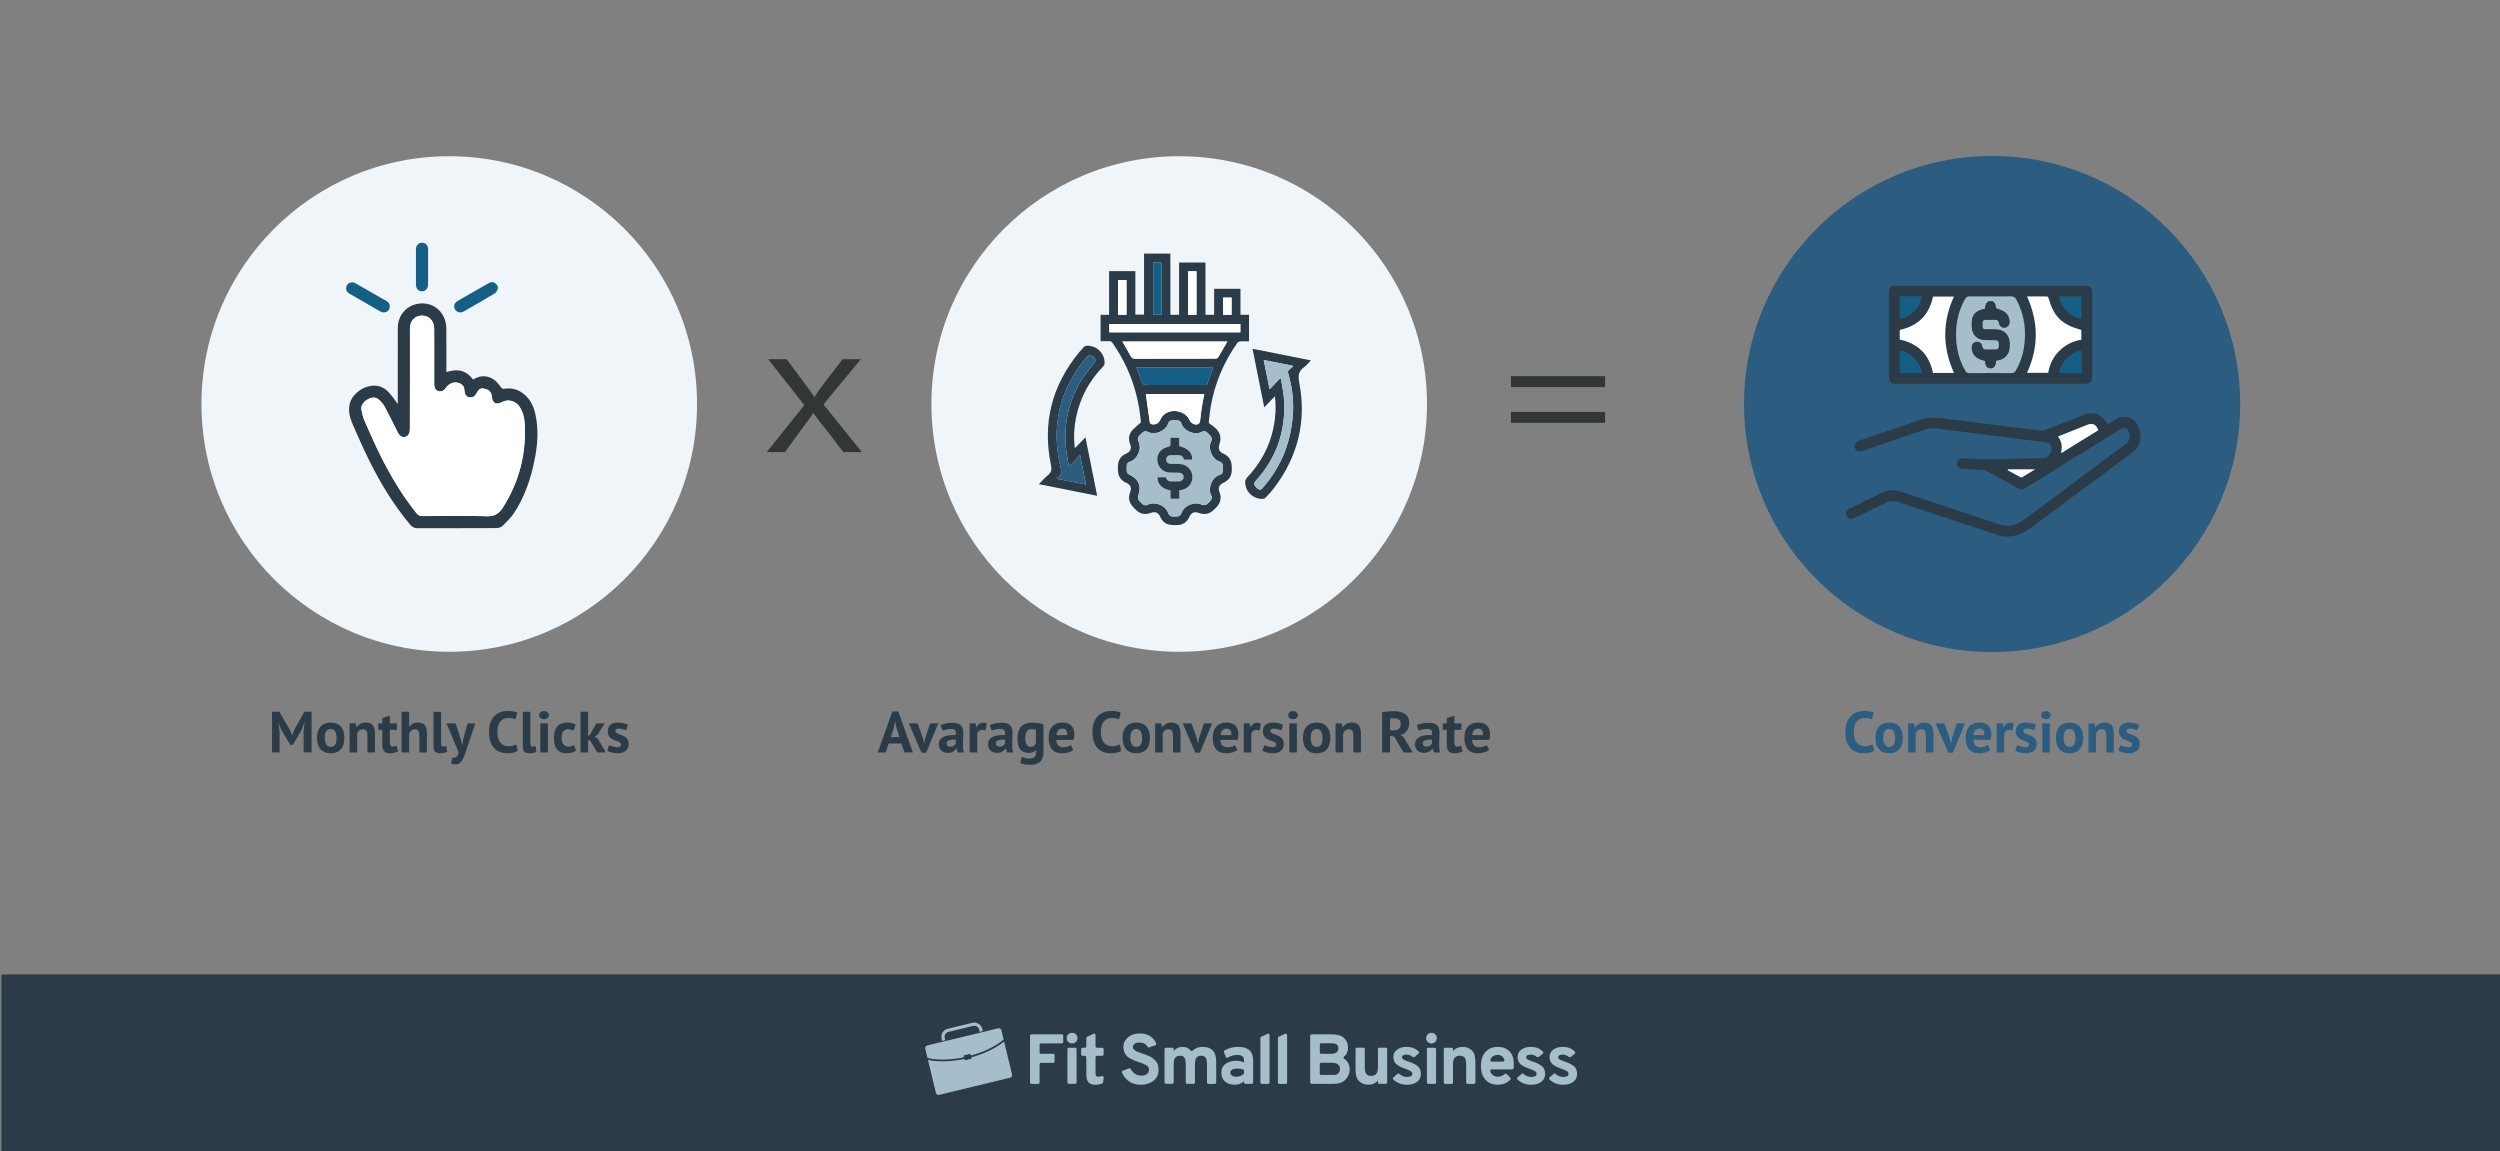
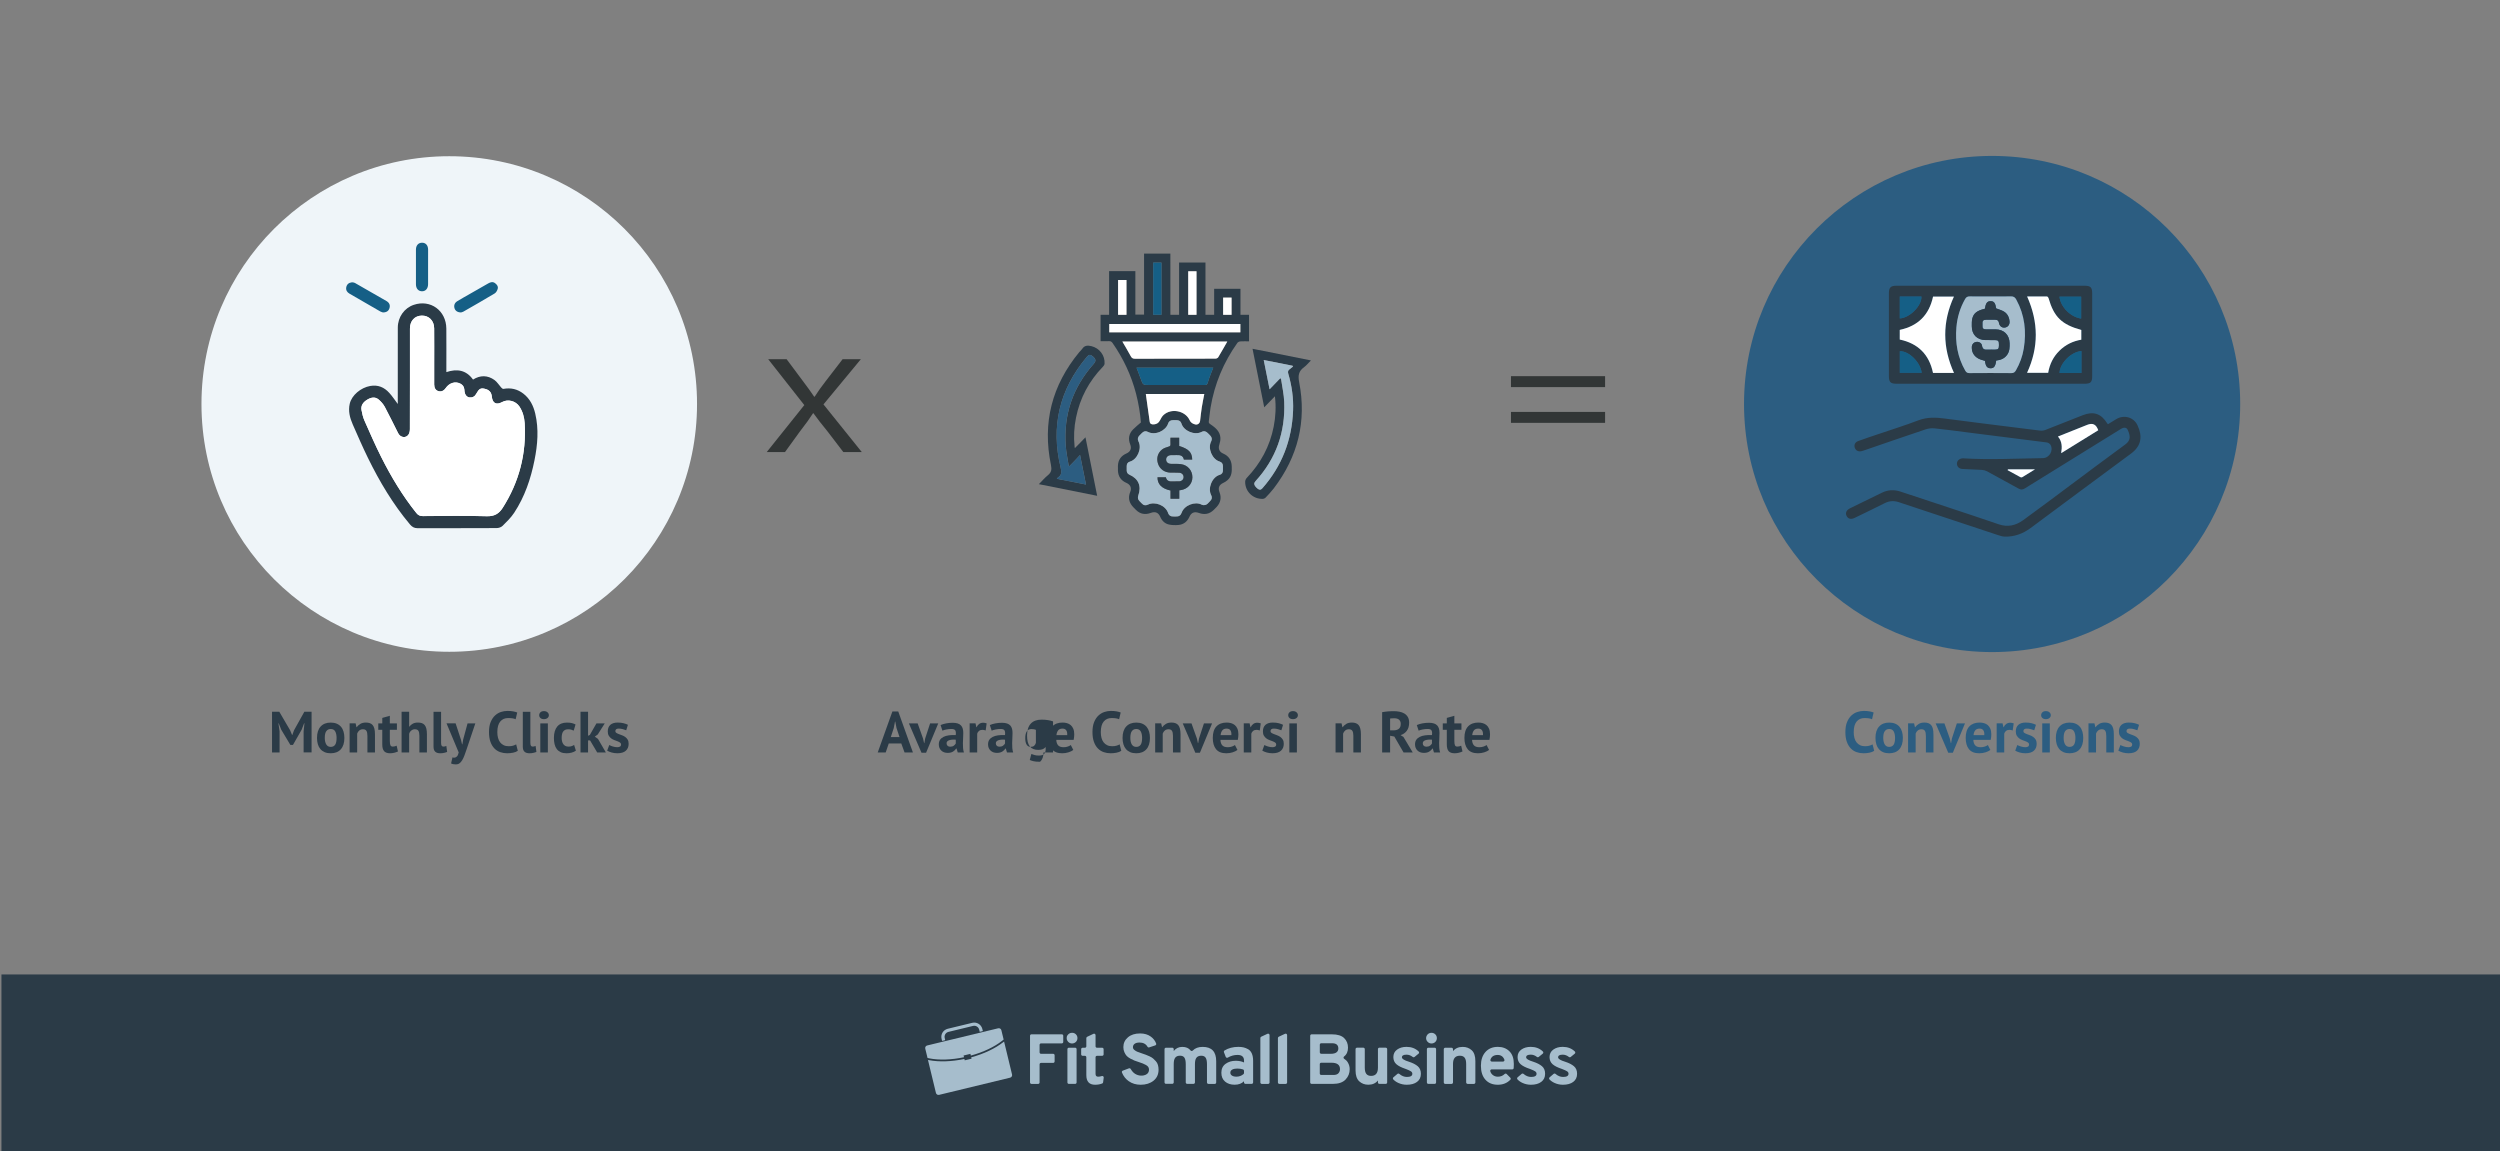
<svg xmlns="http://www.w3.org/2000/svg" version="1.1" id="Layer_1" x="0px" y="0px" viewBox="0 0 900 414.53" style="enable-background:new 0 0 900 414.53;" xml:space="preserve">
  <rect x="0" y="0" width="900" height="414.53" fill="#808080" stroke="none" />
  <style type="text/css"> .st0{fill:#2C5D81;} .st1{fill:#2B3B47;} .st2{fill:#EFF5F9;} .st3{fill:#323636;} .st4{fill-rule:evenodd;clip-rule:evenodd;fill:#A6BDCC;} .st5{fill:#A6BDCC;} .st6{fill:#FFFFFF;} .st7{fill:#155F86;} </style>
  <g>
    <path class="st0" d="M674.71,270.29c-0.45,0.32-1.02,0.55-1.71,0.68c-0.69,0.14-1.4,0.21-2.12,0.21c-0.88,0-1.71-0.14-2.5-0.41 c-0.79-0.27-1.48-0.71-2.08-1.32c-0.6-0.61-1.08-1.4-1.43-2.37c-0.36-0.97-0.53-2.15-0.53-3.53c0-1.44,0.2-2.64,0.6-3.61 c0.4-0.97,0.91-1.75,1.55-2.34c0.63-0.59,1.34-1.02,2.12-1.28c0.78-0.26,1.56-0.39,2.34-0.39c0.84,0,1.54,0.06,2.12,0.17 c0.58,0.11,1.06,0.25,1.43,0.4l-0.57,2.43c-0.32-0.15-0.7-0.26-1.14-0.33c-0.44-0.07-0.97-0.1-1.6-0.1c-1.16,0-2.09,0.41-2.79,1.24 s-1.06,2.1-1.06,3.84c0,0.75,0.08,1.44,0.25,2.07s0.42,1.15,0.76,1.59s0.77,0.78,1.28,1.03s1.1,0.37,1.77,0.37 c0.63,0,1.16-0.06,1.59-0.19c0.43-0.13,0.81-0.29,1.13-0.48L674.71,270.29z" />
    <path class="st0" d="M675.17,265.65c0-1.77,0.43-3.14,1.3-4.09c0.87-0.96,2.08-1.43,3.64-1.43c0.84,0,1.56,0.13,2.18,0.4 c0.61,0.26,1.12,0.64,1.53,1.12c0.4,0.48,0.71,1.06,0.91,1.75c0.2,0.68,0.3,1.44,0.3,2.26c0,1.77-0.43,3.14-1.29,4.09 c-0.86,0.96-2.07,1.43-3.63,1.43c-0.84,0-1.56-0.13-2.18-0.4c-0.62-0.26-1.13-0.64-1.54-1.12s-0.72-1.06-0.92-1.75 S675.17,266.47,675.17,265.65z M677.97,265.65c0,0.46,0.04,0.89,0.13,1.28c0.08,0.39,0.21,0.73,0.38,1.03s0.39,0.52,0.66,0.68 c0.27,0.16,0.6,0.24,0.97,0.24c0.71,0,1.24-0.26,1.59-0.77c0.35-0.52,0.52-1.33,0.52-2.45c0-0.96-0.16-1.74-0.48-2.33 c-0.32-0.59-0.87-0.89-1.63-0.89c-0.67,0-1.19,0.25-1.57,0.75C678.16,263.68,677.97,264.51,677.97,265.65z" />
    <path class="st0" d="M693.32,270.88v-5.95c0-0.85-0.12-1.47-0.37-1.84c-0.24-0.38-0.66-0.56-1.25-0.56c-0.52,0-0.95,0.15-1.31,0.45 c-0.36,0.3-0.61,0.67-0.76,1.12v6.78h-2.72v-10.47h2.16l0.31,1.38h0.08c0.32-0.45,0.75-0.84,1.28-1.17s1.21-0.5,2.05-0.5 c0.52,0,0.98,0.07,1.38,0.21c0.41,0.14,0.75,0.37,1.03,0.69c0.28,0.32,0.49,0.76,0.63,1.31c0.14,0.55,0.21,1.23,0.21,2.04v6.51 H693.32z" />
    <path class="st0" d="M701.94,265.9l0.36,1.61h0.1l0.29-1.65l1.78-5.44h2.93l-4.38,10.57h-1.65l-4.54-10.57h3.16L701.94,265.9z" />
    <path class="st0" d="M716.53,269.98c-0.42,0.33-0.99,0.62-1.71,0.85c-0.72,0.23-1.48,0.35-2.29,0.35c-1.69,0-2.92-0.49-3.71-1.48 c-0.78-0.98-1.17-2.33-1.17-4.05c0-1.84,0.44-3.22,1.32-4.15c0.88-0.92,2.12-1.38,3.71-1.38c0.53,0,1.05,0.07,1.55,0.21 s0.95,0.37,1.34,0.69c0.39,0.32,0.7,0.75,0.94,1.3c0.24,0.54,0.36,1.22,0.36,2.03c0,0.29-0.02,0.61-0.05,0.94 c-0.03,0.33-0.09,0.68-0.16,1.05h-6.26c0.04,0.88,0.27,1.54,0.68,1.99c0.41,0.45,1.08,0.67,1.99,0.67c0.57,0,1.08-0.09,1.53-0.26 s0.8-0.35,1.03-0.53L716.53,269.98z M712.65,262.3c-0.71,0-1.23,0.21-1.57,0.64c-0.34,0.43-0.54,0.99-0.61,1.71h3.87 c0.06-0.75-0.06-1.33-0.34-1.74C713.71,262.5,713.26,262.3,712.65,262.3z" />
    <path class="st0" d="M724.57,262.97c-0.43-0.15-0.82-0.23-1.17-0.23c-0.49,0-0.9,0.13-1.22,0.39c-0.33,0.26-0.55,0.59-0.66,0.99 v6.76h-2.72v-10.47h2.12l0.31,1.38h0.08c0.24-0.52,0.56-0.91,0.96-1.19c0.41-0.28,0.88-0.42,1.42-0.42c0.36,0,0.78,0.08,1.24,0.23 L724.57,262.97z" />
    <path class="st0" d="M730.47,268c0-0.28-0.12-0.5-0.36-0.67c-0.24-0.17-0.53-0.32-0.88-0.46c-0.35-0.14-0.73-0.28-1.15-0.43 c-0.42-0.15-0.8-0.35-1.15-0.61c-0.35-0.26-0.64-0.59-0.88-0.98c-0.24-0.4-0.36-0.91-0.36-1.54c0-1.03,0.31-1.82,0.92-2.37 c0.61-0.54,1.5-0.82,2.66-0.82c0.8,0,1.51,0.08,2.16,0.25c0.64,0.17,1.14,0.36,1.51,0.56l-0.61,1.97c-0.32-0.12-0.73-0.26-1.21-0.4 c-0.49-0.14-0.98-0.21-1.49-0.21c-0.81,0-1.21,0.31-1.21,0.94c0,0.25,0.12,0.45,0.36,0.61c0.24,0.15,0.53,0.3,0.88,0.43 c0.35,0.13,0.73,0.28,1.15,0.43c0.42,0.15,0.8,0.35,1.15,0.6c0.35,0.24,0.64,0.56,0.88,0.95c0.24,0.39,0.36,0.89,0.36,1.51 c0,1.06-0.34,1.89-1.01,2.5c-0.68,0.61-1.69,0.91-3.05,0.91c-0.74,0-1.43-0.09-2.08-0.28c-0.65-0.19-1.18-0.41-1.58-0.66l0.75-2.03 c0.32,0.18,0.75,0.36,1.28,0.53c0.53,0.17,1.07,0.26,1.63,0.26c0.41,0,0.73-0.08,0.97-0.23S730.47,268.36,730.47,268z" />
    <path class="st0" d="M734.81,257.47c0-0.41,0.15-0.75,0.45-1.04s0.71-0.43,1.25-0.43c0.53,0,0.96,0.14,1.29,0.43 s0.49,0.63,0.49,1.04s-0.16,0.74-0.49,1.02c-0.33,0.27-0.76,0.41-1.29,0.41c-0.53,0-0.95-0.14-1.25-0.41 C734.96,258.21,734.81,257.87,734.81,257.47z M735.21,260.42h2.72v10.47h-2.72V260.42z" />
    <path class="st0" d="M740.11,265.65c0-1.77,0.43-3.14,1.3-4.09s2.08-1.43,3.64-1.43c0.84,0,1.56,0.13,2.18,0.4 c0.61,0.26,1.12,0.64,1.53,1.12c0.41,0.48,0.71,1.06,0.91,1.75c0.2,0.68,0.3,1.44,0.3,2.26c0,1.77-0.43,3.14-1.29,4.09 s-2.07,1.43-3.63,1.43c-0.84,0-1.56-0.13-2.18-0.4s-1.13-0.64-1.54-1.12c-0.41-0.48-0.72-1.06-0.92-1.75 C740.21,267.23,740.11,266.47,740.11,265.65z M742.91,265.65c0,0.46,0.04,0.89,0.12,1.28c0.08,0.39,0.21,0.73,0.38,1.03 c0.17,0.29,0.39,0.52,0.66,0.68c0.27,0.16,0.6,0.24,0.97,0.24c0.71,0,1.24-0.26,1.59-0.77c0.35-0.52,0.52-1.33,0.52-2.45 c0-0.96-0.16-1.74-0.48-2.33c-0.32-0.59-0.87-0.89-1.63-0.89c-0.67,0-1.19,0.25-1.57,0.75 C743.1,263.68,742.91,264.51,742.91,265.65z" />
    <path class="st0" d="M758.26,270.88v-5.95c0-0.85-0.12-1.47-0.37-1.84c-0.24-0.38-0.66-0.56-1.25-0.56c-0.52,0-0.95,0.15-1.31,0.45 c-0.36,0.3-0.61,0.67-0.76,1.12v6.78h-2.72v-10.47h2.16l0.31,1.38h0.08c0.32-0.45,0.75-0.84,1.28-1.17c0.53-0.33,1.21-0.5,2.05-0.5 c0.52,0,0.98,0.07,1.38,0.21s0.75,0.37,1.03,0.69c0.28,0.32,0.49,0.76,0.63,1.31c0.14,0.55,0.21,1.23,0.21,2.04v6.51H758.26z" />
    <path class="st0" d="M767.59,268c0-0.28-0.12-0.5-0.36-0.67c-0.24-0.17-0.53-0.32-0.88-0.46s-0.73-0.28-1.15-0.43 c-0.42-0.15-0.8-0.35-1.15-0.61c-0.35-0.26-0.64-0.59-0.88-0.98c-0.24-0.4-0.36-0.91-0.36-1.54c0-1.03,0.31-1.82,0.92-2.37 c0.61-0.54,1.5-0.82,2.66-0.82c0.79,0,1.51,0.08,2.16,0.25c0.64,0.17,1.14,0.36,1.51,0.56l-0.61,1.97 c-0.32-0.12-0.73-0.26-1.21-0.4s-0.98-0.21-1.49-0.21c-0.81,0-1.21,0.31-1.21,0.94c0,0.25,0.12,0.45,0.36,0.61 c0.24,0.15,0.53,0.3,0.88,0.43c0.35,0.13,0.73,0.28,1.15,0.43s0.8,0.35,1.15,0.6c0.35,0.24,0.64,0.56,0.88,0.95 c0.24,0.39,0.36,0.89,0.36,1.51c0,1.06-0.34,1.89-1.01,2.5c-0.68,0.61-1.69,0.91-3.05,0.91c-0.74,0-1.43-0.09-2.08-0.28 s-1.18-0.41-1.58-0.66l0.75-2.03c0.32,0.18,0.75,0.36,1.28,0.53c0.53,0.17,1.07,0.26,1.63,0.26c0.4,0,0.73-0.08,0.97-0.23 S767.59,268.36,767.59,268z" />
  </g>
  <g>
    <path class="st1" d="M324.46,267.64h-4.5l-1.11,3.25h-2.87l5.28-14.76h2.11l5.28,14.76h-3.01L324.46,267.64z M320.69,265.34h3.14 l-1.09-3.27l-0.44-2.3h-0.1l-0.44,2.32L320.69,265.34z" />
    <path class="st1" d="M332.31,265.9l0.36,1.61h0.1l0.29-1.65l1.78-5.44h2.93l-4.38,10.57h-1.65l-4.54-10.57h3.16L332.31,265.9z" />
    <path class="st1" d="M338.61,261.02c0.56-0.25,1.22-0.45,1.99-0.6s1.57-0.22,2.41-0.22c0.73,0,1.33,0.09,1.82,0.26 c0.49,0.17,0.88,0.42,1.16,0.74s0.49,0.71,0.61,1.15c0.12,0.45,0.18,0.95,0.18,1.51c0,0.61-0.02,1.23-0.06,1.85 c-0.04,0.62-0.07,1.23-0.07,1.83c-0.01,0.6,0.01,1.18,0.05,1.75c0.04,0.56,0.15,1.1,0.31,1.6h-2.22l-0.44-1.44h-0.1 c-0.28,0.43-0.67,0.81-1.16,1.12c-0.5,0.31-1.13,0.47-1.92,0.47c-0.49,0-0.93-0.07-1.32-0.22s-0.73-0.36-1-0.63 c-0.28-0.27-0.5-0.59-0.65-0.96c-0.15-0.37-0.23-0.79-0.23-1.25c0-0.64,0.14-1.18,0.43-1.62s0.7-0.79,1.24-1.07 s1.18-0.46,1.93-0.57c0.75-0.1,1.58-0.14,2.5-0.09c0.1-0.78,0.04-1.34-0.17-1.69c-0.21-0.34-0.68-0.51-1.4-0.51 c-0.54,0-1.12,0.06-1.73,0.17c-0.61,0.11-1.11,0.26-1.5,0.44L338.61,261.02z M342.07,268.81c0.54,0,0.98-0.12,1.3-0.37 c0.32-0.24,0.56-0.51,0.71-0.79v-1.36c-0.43-0.04-0.85-0.05-1.25-0.02s-0.75,0.09-1.06,0.19c-0.31,0.1-0.55,0.24-0.73,0.42 c-0.18,0.18-0.27,0.41-0.27,0.69c0,0.39,0.12,0.69,0.35,0.91C341.35,268.7,341.66,268.81,342.07,268.81z" />
    <path class="st1" d="M354.84,262.97c-0.43-0.15-0.82-0.23-1.17-0.23c-0.49,0-0.9,0.13-1.22,0.39c-0.33,0.26-0.55,0.59-0.66,0.99 v6.76h-2.72v-10.47h2.11l0.31,1.38h0.08c0.24-0.52,0.56-0.91,0.96-1.19c0.4-0.28,0.88-0.42,1.42-0.42c0.36,0,0.78,0.08,1.24,0.23 L354.84,262.97z" />
    <path class="st1" d="M356.34,261.02c0.56-0.25,1.22-0.45,1.99-0.6s1.57-0.22,2.41-0.22c0.73,0,1.33,0.09,1.82,0.26 c0.49,0.17,0.88,0.42,1.16,0.74s0.49,0.71,0.61,1.15c0.12,0.45,0.18,0.95,0.18,1.51c0,0.61-0.02,1.23-0.06,1.85 c-0.04,0.62-0.07,1.23-0.07,1.83c-0.01,0.6,0.01,1.18,0.05,1.75c0.04,0.56,0.15,1.1,0.31,1.6h-2.22l-0.44-1.44h-0.1 c-0.28,0.43-0.67,0.81-1.16,1.12c-0.5,0.31-1.13,0.47-1.92,0.47c-0.49,0-0.93-0.07-1.32-0.22s-0.73-0.36-1-0.63 c-0.28-0.27-0.5-0.59-0.65-0.96c-0.15-0.37-0.23-0.79-0.23-1.25c0-0.64,0.14-1.18,0.43-1.62s0.7-0.79,1.24-1.07 s1.18-0.46,1.93-0.57c0.75-0.1,1.58-0.14,2.5-0.09c0.1-0.78,0.04-1.34-0.17-1.69c-0.21-0.34-0.68-0.51-1.4-0.51 c-0.54,0-1.12,0.06-1.73,0.17c-0.61,0.11-1.11,0.26-1.5,0.44L356.34,261.02z M359.8,268.81c0.54,0,0.98-0.12,1.3-0.37 c0.32-0.24,0.56-0.51,0.71-0.79v-1.36c-0.43-0.04-0.85-0.05-1.25-0.02s-0.75,0.09-1.06,0.19c-0.31,0.1-0.55,0.24-0.73,0.42 c-0.18,0.18-0.27,0.41-0.27,0.69c0,0.39,0.12,0.69,0.35,0.91C359.08,268.7,359.39,268.81,359.8,268.81z" />
-     <path class="st1" d="M375.65,270.88c0,1.52-0.41,2.64-1.24,3.36c-0.82,0.72-1.97,1.08-3.45,1.08c-1,0-1.8-0.07-2.38-0.21 s-1.02-0.29-1.31-0.44l0.57-2.16c0.32,0.13,0.69,0.25,1.12,0.38s0.95,0.19,1.58,0.19c0.95,0,1.59-0.21,1.94-0.62 c0.34-0.41,0.51-0.99,0.51-1.73v-0.67h-0.08c-0.49,0.66-1.35,0.98-2.6,0.98c-1.35,0-2.36-0.42-3.03-1.26 c-0.66-0.84-0.99-2.15-0.99-3.94c0-1.87,0.45-3.29,1.34-4.25c0.89-0.96,2.19-1.44,3.89-1.44c0.89,0,1.69,0.06,2.4,0.19 c0.71,0.13,1.28,0.27,1.73,0.44V270.88z M371.04,268.87c0.53,0,0.94-0.12,1.22-0.36s0.51-0.59,0.66-1.07v-4.71 c-0.43-0.18-0.97-0.27-1.61-0.27c-0.7,0-1.24,0.26-1.63,0.79s-0.59,1.36-0.59,2.5c0,1.02,0.17,1.79,0.5,2.32 C369.93,268.61,370.41,268.87,371.04,268.87z" />
+     <path class="st1" d="M375.65,270.88c0,1.52-0.41,2.64-1.24,3.36c-1,0-1.8-0.07-2.38-0.21 s-1.02-0.29-1.31-0.44l0.57-2.16c0.32,0.13,0.69,0.25,1.12,0.38s0.95,0.19,1.58,0.19c0.95,0,1.59-0.21,1.94-0.62 c0.34-0.41,0.51-0.99,0.51-1.73v-0.67h-0.08c-0.49,0.66-1.35,0.98-2.6,0.98c-1.35,0-2.36-0.42-3.03-1.26 c-0.66-0.84-0.99-2.15-0.99-3.94c0-1.87,0.45-3.29,1.34-4.25c0.89-0.96,2.19-1.44,3.89-1.44c0.89,0,1.69,0.06,2.4,0.19 c0.71,0.13,1.28,0.27,1.73,0.44V270.88z M371.04,268.87c0.53,0,0.94-0.12,1.22-0.36s0.51-0.59,0.66-1.07v-4.71 c-0.43-0.18-0.97-0.27-1.61-0.27c-0.7,0-1.24,0.26-1.63,0.79s-0.59,1.36-0.59,2.5c0,1.02,0.17,1.79,0.5,2.32 C369.93,268.61,370.41,268.87,371.04,268.87z" />
    <path class="st1" d="M386.39,269.98c-0.42,0.33-0.99,0.62-1.71,0.85c-0.72,0.23-1.48,0.35-2.29,0.35c-1.69,0-2.92-0.49-3.71-1.48 c-0.78-0.98-1.17-2.33-1.17-4.05c0-1.84,0.44-3.22,1.32-4.15c0.88-0.92,2.11-1.38,3.71-1.38c0.53,0,1.05,0.07,1.55,0.21 c0.5,0.14,0.95,0.37,1.34,0.69c0.39,0.32,0.7,0.75,0.94,1.3c0.24,0.54,0.36,1.22,0.36,2.03c0,0.29-0.02,0.61-0.05,0.94 c-0.03,0.33-0.09,0.68-0.16,1.05h-6.26c0.04,0.88,0.27,1.54,0.68,1.99c0.41,0.45,1.08,0.67,1.99,0.67c0.57,0,1.08-0.09,1.53-0.26 s0.8-0.35,1.03-0.53L386.39,269.98z M382.5,262.3c-0.71,0-1.23,0.21-1.57,0.64s-0.54,0.99-0.61,1.71h3.87 c0.06-0.75-0.06-1.33-0.34-1.74C383.56,262.5,383.11,262.3,382.5,262.3z" />
    <path class="st1" d="M403.66,270.29c-0.45,0.32-1.02,0.55-1.71,0.68c-0.69,0.14-1.4,0.21-2.12,0.21c-0.88,0-1.71-0.14-2.5-0.41 c-0.79-0.27-1.48-0.71-2.08-1.32c-0.6-0.61-1.08-1.4-1.43-2.37c-0.36-0.97-0.53-2.15-0.53-3.53c0-1.44,0.2-2.64,0.6-3.61 c0.4-0.97,0.91-1.75,1.55-2.34c0.63-0.59,1.34-1.02,2.12-1.28c0.78-0.26,1.56-0.39,2.34-0.39c0.84,0,1.55,0.06,2.12,0.17 c0.58,0.11,1.06,0.25,1.43,0.4l-0.57,2.43c-0.32-0.15-0.7-0.26-1.14-0.33c-0.44-0.07-0.97-0.1-1.6-0.1c-1.16,0-2.09,0.41-2.79,1.24 c-0.71,0.83-1.06,2.1-1.06,3.84c0,0.75,0.08,1.44,0.25,2.07c0.17,0.62,0.42,1.15,0.76,1.59s0.77,0.78,1.28,1.03 c0.51,0.25,1.1,0.37,1.77,0.37c0.63,0,1.16-0.06,1.59-0.19c0.43-0.13,0.81-0.29,1.13-0.48L403.66,270.29z" />
    <path class="st1" d="M404.12,265.65c0-1.77,0.43-3.14,1.3-4.09s2.08-1.43,3.64-1.43c0.84,0,1.56,0.13,2.18,0.4 c0.61,0.26,1.12,0.64,1.53,1.12c0.4,0.48,0.71,1.06,0.91,1.75c0.2,0.68,0.3,1.44,0.3,2.26c0,1.77-0.43,3.14-1.29,4.09 s-2.07,1.43-3.63,1.43c-0.84,0-1.56-0.13-2.18-0.4s-1.13-0.64-1.54-1.12c-0.41-0.48-0.72-1.06-0.92-1.75 S404.12,266.47,404.12,265.65z M406.92,265.65c0,0.46,0.04,0.89,0.12,1.28c0.08,0.39,0.21,0.73,0.38,1.03 c0.17,0.29,0.39,0.52,0.66,0.68c0.27,0.16,0.6,0.24,0.97,0.24c0.71,0,1.24-0.26,1.59-0.77c0.35-0.52,0.52-1.33,0.52-2.45 c0-0.96-0.16-1.74-0.48-2.33c-0.32-0.59-0.87-0.89-1.63-0.89c-0.67,0-1.19,0.25-1.57,0.75 C407.11,263.68,406.92,264.51,406.92,265.65z" />
    <path class="st1" d="M422.27,270.88v-5.95c0-0.85-0.12-1.47-0.37-1.84c-0.24-0.38-0.66-0.56-1.25-0.56c-0.52,0-0.95,0.15-1.31,0.45 c-0.36,0.3-0.61,0.67-0.76,1.12v6.78h-2.72v-10.47h2.16l0.31,1.38h0.08c0.32-0.45,0.75-0.84,1.28-1.17s1.21-0.5,2.05-0.5 c0.52,0,0.98,0.07,1.38,0.21c0.4,0.14,0.75,0.37,1.03,0.69c0.28,0.32,0.49,0.76,0.63,1.31c0.14,0.55,0.21,1.23,0.21,2.04v6.51 H422.27z" />
    <path class="st1" d="M430.89,265.9l0.36,1.61h0.1l0.29-1.65l1.78-5.44h2.93l-4.38,10.57h-1.65l-4.54-10.57h3.16L430.89,265.9z" />
    <path class="st1" d="M445.48,269.98c-0.42,0.33-0.99,0.62-1.71,0.85c-0.72,0.23-1.48,0.35-2.29,0.35c-1.69,0-2.92-0.49-3.71-1.48 c-0.78-0.98-1.17-2.33-1.17-4.05c0-1.84,0.44-3.22,1.32-4.15c0.88-0.92,2.11-1.38,3.71-1.38c0.53,0,1.05,0.07,1.55,0.21 c0.5,0.14,0.95,0.37,1.34,0.69c0.39,0.32,0.7,0.75,0.94,1.3c0.24,0.54,0.36,1.22,0.36,2.03c0,0.29-0.02,0.61-0.05,0.94 c-0.03,0.33-0.09,0.68-0.16,1.05h-6.26c0.04,0.88,0.27,1.54,0.68,1.99c0.41,0.45,1.08,0.67,1.99,0.67c0.57,0,1.08-0.09,1.53-0.26 s0.8-0.35,1.03-0.53L445.48,269.98z M441.6,262.3c-0.71,0-1.23,0.21-1.57,0.64s-0.54,0.99-0.61,1.71h3.87 c0.06-0.75-0.06-1.33-0.34-1.74C442.66,262.5,442.21,262.3,441.6,262.3z" />
    <path class="st1" d="M453.52,262.97c-0.43-0.15-0.82-0.23-1.17-0.23c-0.49,0-0.9,0.13-1.22,0.39c-0.33,0.26-0.55,0.59-0.66,0.99 v6.76h-2.72v-10.47h2.11l0.31,1.38h0.08c0.24-0.52,0.56-0.91,0.96-1.19c0.4-0.28,0.88-0.42,1.42-0.42c0.36,0,0.78,0.08,1.24,0.23 L453.52,262.97z" />
    <path class="st1" d="M459.43,268c0-0.28-0.12-0.5-0.36-0.67c-0.24-0.17-0.53-0.32-0.88-0.46s-0.73-0.28-1.15-0.43 c-0.42-0.15-0.8-0.35-1.15-0.61c-0.35-0.26-0.64-0.59-0.88-0.98c-0.24-0.4-0.36-0.91-0.36-1.54c0-1.03,0.31-1.82,0.92-2.37 c0.61-0.54,1.5-0.82,2.66-0.82c0.8,0,1.51,0.08,2.16,0.25c0.64,0.17,1.14,0.36,1.51,0.56l-0.61,1.97c-0.32-0.12-0.73-0.26-1.21-0.4 c-0.49-0.14-0.98-0.21-1.49-0.21c-0.81,0-1.21,0.31-1.21,0.94c0,0.25,0.12,0.45,0.36,0.61c0.24,0.15,0.53,0.3,0.88,0.43 s0.73,0.28,1.15,0.43s0.8,0.35,1.15,0.6s0.64,0.56,0.88,0.95c0.24,0.39,0.36,0.89,0.36,1.51c0,1.06-0.34,1.89-1.02,2.5 c-0.68,0.61-1.69,0.91-3.05,0.91c-0.74,0-1.43-0.09-2.08-0.28c-0.65-0.19-1.18-0.41-1.58-0.66l0.75-2.03 c0.32,0.18,0.75,0.36,1.28,0.53s1.07,0.26,1.63,0.26c0.41,0,0.73-0.08,0.97-0.23S459.43,268.36,459.43,268z" />
    <path class="st1" d="M463.76,257.47c0-0.41,0.15-0.75,0.45-1.04c0.3-0.29,0.71-0.43,1.25-0.43s0.96,0.14,1.29,0.43 s0.49,0.63,0.49,1.04s-0.16,0.74-0.49,1.02c-0.33,0.27-0.76,0.41-1.29,0.41s-0.95-0.14-1.25-0.41 C463.91,258.21,463.76,257.87,463.76,257.47z M464.16,260.42h2.72v10.47h-2.72V260.42z" />
-     <path class="st1" d="M469.06,265.65c0-1.77,0.43-3.14,1.3-4.09s2.08-1.43,3.64-1.43c0.84,0,1.56,0.13,2.18,0.4 c0.61,0.26,1.12,0.64,1.53,1.12c0.4,0.48,0.71,1.06,0.91,1.75c0.2,0.68,0.3,1.44,0.3,2.26c0,1.77-0.43,3.14-1.29,4.09 s-2.07,1.43-3.63,1.43c-0.84,0-1.56-0.13-2.18-0.4s-1.13-0.64-1.54-1.12c-0.41-0.48-0.72-1.06-0.92-1.75 S469.06,266.47,469.06,265.65z M471.86,265.65c0,0.46,0.04,0.89,0.12,1.28c0.08,0.39,0.21,0.73,0.38,1.03 c0.17,0.29,0.39,0.52,0.66,0.68c0.27,0.16,0.6,0.24,0.97,0.24c0.71,0,1.24-0.26,1.59-0.77c0.35-0.52,0.52-1.33,0.52-2.45 c0-0.96-0.16-1.74-0.48-2.33c-0.32-0.59-0.87-0.89-1.63-0.89c-0.67,0-1.19,0.25-1.57,0.75 C472.05,263.68,471.86,264.51,471.86,265.65z" />
    <path class="st1" d="M487.21,270.88v-5.95c0-0.85-0.12-1.47-0.37-1.84c-0.24-0.38-0.66-0.56-1.25-0.56c-0.52,0-0.95,0.15-1.31,0.45 c-0.36,0.3-0.61,0.67-0.76,1.12v6.78h-2.72v-10.47h2.16l0.31,1.38h0.08c0.32-0.45,0.75-0.84,1.28-1.17s1.21-0.5,2.05-0.5 c0.52,0,0.98,0.07,1.38,0.21c0.4,0.14,0.75,0.37,1.03,0.69c0.28,0.32,0.49,0.76,0.63,1.31c0.14,0.55,0.21,1.23,0.21,2.04v6.51 H487.21z" />
    <path class="st1" d="M497.57,256.38c0.32-0.06,0.67-0.11,1.04-0.16c0.37-0.05,0.74-0.09,1.11-0.12c0.37-0.03,0.73-0.05,1.08-0.06 c0.35-0.01,0.67-0.02,0.96-0.02c0.68,0,1.36,0.06,2.02,0.19c0.66,0.12,1.26,0.34,1.78,0.65c0.52,0.31,0.94,0.73,1.26,1.27 c0.31,0.54,0.47,1.21,0.47,2.02c0,1.2-0.28,2.18-0.84,2.93c-0.56,0.75-1.3,1.28-2.24,1.57l1.03,0.65l3.35,5.59h-3.31l-3.33-5.74 l-1.51-0.27v6.01h-2.87V256.38z M501.97,258.58c-0.29,0-0.58,0.01-0.87,0.02c-0.29,0.01-0.51,0.04-0.66,0.08v4.25h1.21 c0.8,0,1.43-0.18,1.91-0.54c0.47-0.36,0.71-0.96,0.71-1.8c0-0.63-0.2-1.12-0.59-1.48C503.29,258.75,502.72,258.58,501.97,258.58z" />
    <path class="st1" d="M510.05,261.02c0.56-0.25,1.22-0.45,1.99-0.6s1.57-0.22,2.41-0.22c0.73,0,1.33,0.09,1.82,0.26 c0.49,0.17,0.88,0.42,1.16,0.74s0.49,0.71,0.61,1.15c0.12,0.45,0.18,0.95,0.18,1.51c0,0.61-0.02,1.23-0.06,1.85 c-0.04,0.62-0.07,1.23-0.07,1.83c-0.01,0.6,0.01,1.18,0.05,1.75c0.04,0.56,0.15,1.1,0.31,1.6h-2.22l-0.44-1.44h-0.1 c-0.28,0.43-0.67,0.81-1.16,1.12c-0.5,0.31-1.13,0.47-1.92,0.47c-0.49,0-0.93-0.07-1.32-0.22s-0.73-0.36-1-0.63 c-0.28-0.27-0.5-0.59-0.65-0.96c-0.15-0.37-0.23-0.79-0.23-1.25c0-0.64,0.14-1.18,0.43-1.62s0.7-0.79,1.24-1.07 s1.18-0.46,1.93-0.57c0.75-0.1,1.58-0.14,2.5-0.09c0.1-0.78,0.04-1.34-0.17-1.69c-0.21-0.34-0.68-0.51-1.4-0.51 c-0.54,0-1.12,0.06-1.73,0.17c-0.61,0.11-1.11,0.26-1.5,0.44L510.05,261.02z M513.5,268.81c0.54,0,0.98-0.12,1.3-0.37 c0.32-0.24,0.56-0.51,0.71-0.79v-1.36c-0.43-0.04-0.85-0.05-1.25-0.02s-0.75,0.09-1.06,0.19c-0.31,0.1-0.55,0.24-0.73,0.42 c-0.18,0.18-0.27,0.41-0.27,0.69c0,0.39,0.12,0.69,0.35,0.91C512.78,268.7,513.1,268.81,513.5,268.81z" />
    <path class="st1" d="M519.4,260.42h1.45v-1.97l2.72-0.77v2.74h2.55v2.3h-2.55v4.02c0,0.73,0.07,1.25,0.22,1.56 c0.15,0.31,0.42,0.47,0.83,0.47c0.28,0,0.52-0.03,0.72-0.08s0.43-0.14,0.68-0.25l0.48,2.09c-0.38,0.18-0.82,0.33-1.32,0.46 c-0.5,0.13-1.01,0.19-1.53,0.19c-0.96,0-1.67-0.25-2.12-0.74c-0.45-0.5-0.68-1.31-0.68-2.44v-5.28h-1.45V260.42z" />
    <path class="st1" d="M536.07,269.98c-0.42,0.33-0.99,0.62-1.71,0.85c-0.72,0.23-1.48,0.35-2.29,0.35c-1.69,0-2.92-0.49-3.71-1.48 c-0.78-0.98-1.17-2.33-1.17-4.05c0-1.84,0.44-3.22,1.32-4.15c0.88-0.92,2.11-1.38,3.71-1.38c0.53,0,1.05,0.07,1.55,0.21 c0.5,0.14,0.95,0.37,1.34,0.69c0.39,0.32,0.71,0.75,0.94,1.3c0.24,0.54,0.36,1.22,0.36,2.03c0,0.29-0.02,0.61-0.05,0.94 c-0.04,0.33-0.09,0.68-0.16,1.05h-6.26c0.04,0.88,0.27,1.54,0.68,1.99c0.41,0.45,1.07,0.67,1.99,0.67c0.57,0,1.08-0.09,1.53-0.26 s0.8-0.35,1.03-0.53L536.07,269.98z M532.18,262.3c-0.71,0-1.23,0.21-1.57,0.64c-0.34,0.43-0.54,0.99-0.61,1.71h3.87 c0.06-0.75-0.06-1.33-0.34-1.74C533.24,262.5,532.79,262.3,532.18,262.3z" />
  </g>
  <g>
    <path class="st1" d="M109.3,263.29l0.31-2.91h-0.13l-0.9,2.34l-3.12,5.46h-0.92l-3.29-5.49l-0.92-2.32h-0.1l0.42,2.89v7.62h-2.72 v-14.65h2.62l3.91,6.7l0.69,1.67h0.08l0.63-1.72l3.71-6.66h2.6v14.65h-2.87V263.29z" />
    <path class="st1" d="M114.12,265.65c0-1.77,0.43-3.14,1.3-4.09c0.87-0.96,2.08-1.43,3.64-1.43c0.84,0,1.56,0.13,2.18,0.4 c0.61,0.26,1.12,0.64,1.53,1.12c0.41,0.48,0.71,1.06,0.91,1.75c0.2,0.68,0.3,1.44,0.3,2.26c0,1.77-0.43,3.14-1.29,4.09 s-2.07,1.43-3.63,1.43c-0.84,0-1.56-0.13-2.18-0.4s-1.13-0.64-1.54-1.12c-0.41-0.48-0.72-1.06-0.92-1.75 C114.22,267.23,114.12,266.47,114.12,265.65z M116.92,265.65c0,0.46,0.04,0.89,0.13,1.28c0.08,0.39,0.21,0.73,0.38,1.03 c0.17,0.29,0.39,0.52,0.66,0.68c0.27,0.16,0.6,0.24,0.97,0.24c0.71,0,1.24-0.26,1.59-0.77s0.52-1.33,0.52-2.45 c0-0.96-0.16-1.74-0.48-2.33c-0.32-0.59-0.87-0.89-1.63-0.89c-0.67,0-1.19,0.25-1.57,0.75 C117.11,263.68,116.92,264.51,116.92,265.65z" />
    <path class="st1" d="M132.27,270.88v-5.95c0-0.85-0.12-1.47-0.37-1.84c-0.24-0.38-0.66-0.56-1.25-0.56c-0.52,0-0.95,0.15-1.31,0.45 c-0.36,0.3-0.61,0.67-0.76,1.12v6.78h-2.72v-10.47h2.16l0.31,1.38h0.08c0.32-0.45,0.75-0.84,1.28-1.17c0.53-0.33,1.21-0.5,2.05-0.5 c0.52,0,0.98,0.07,1.38,0.21c0.41,0.14,0.75,0.37,1.03,0.69c0.28,0.32,0.49,0.76,0.63,1.31c0.14,0.55,0.21,1.23,0.21,2.04v6.51 H132.27z" />
    <path class="st1" d="M136.18,260.42h1.44v-1.97l2.72-0.77v2.74h2.55v2.3h-2.55v4.02c0,0.73,0.07,1.25,0.22,1.56 c0.15,0.31,0.42,0.47,0.83,0.47c0.28,0,0.52-0.03,0.72-0.08s0.43-0.14,0.68-0.25l0.48,2.09c-0.38,0.18-0.82,0.33-1.32,0.46 c-0.5,0.13-1.01,0.19-1.53,0.19c-0.96,0-1.67-0.25-2.12-0.74c-0.45-0.5-0.68-1.31-0.68-2.44v-5.28h-1.44V260.42z" />
    <path class="st1" d="M150.98,270.88v-5.95c0-0.85-0.12-1.47-0.36-1.84c-0.24-0.38-0.67-0.56-1.3-0.56c-0.46,0-0.88,0.16-1.27,0.47 c-0.38,0.31-0.64,0.71-0.76,1.2v6.68h-2.72v-14.65h2.72v5.36h0.08c0.33-0.45,0.75-0.8,1.24-1.07c0.49-0.27,1.11-0.4,1.86-0.4 c0.53,0,1,0.07,1.4,0.21c0.4,0.14,0.74,0.37,1.01,0.69c0.27,0.32,0.47,0.76,0.61,1.31c0.13,0.55,0.2,1.23,0.2,2.04v6.51H150.98z" />
    <path class="st1" d="M158.79,267.37c0,0.49,0.06,0.84,0.19,1.07c0.12,0.22,0.33,0.33,0.61,0.33c0.17,0,0.33-0.01,0.49-0.04 c0.16-0.03,0.36-0.09,0.6-0.19l0.29,2.14c-0.22,0.11-0.57,0.22-1.03,0.33c-0.46,0.11-0.94,0.17-1.42,0.17 c-0.8,0-1.4-0.18-1.82-0.55c-0.42-0.37-0.63-0.98-0.63-1.83v-12.56h2.72V267.37z" />
    <path class="st1" d="M165.95,266.3l0.38,1.63h0.13l0.27-1.65l1.59-5.86h2.8l-3.18,9.44c-0.27,0.78-0.52,1.5-0.76,2.15 c-0.24,0.65-0.51,1.21-0.81,1.69c-0.29,0.47-0.62,0.84-0.97,1.1c-0.36,0.26-0.78,0.39-1.27,0.39c-0.73,0-1.3-0.12-1.74-0.36 l0.5-2.18c0.21,0.08,0.42,0.12,0.63,0.12c0.32,0,0.63-0.14,0.93-0.41c0.3-0.27,0.53-0.76,0.68-1.48l-4.38-10.47h3.27L165.95,266.3z " />
    <path class="st1" d="M186.41,270.29c-0.45,0.32-1.02,0.55-1.71,0.68c-0.69,0.14-1.4,0.21-2.12,0.21c-0.88,0-1.71-0.14-2.5-0.41 c-0.79-0.27-1.48-0.71-2.08-1.32c-0.6-0.61-1.08-1.4-1.43-2.37c-0.36-0.97-0.53-2.15-0.53-3.53c0-1.44,0.2-2.64,0.6-3.61 c0.4-0.97,0.91-1.75,1.55-2.34c0.63-0.59,1.34-1.02,2.12-1.28c0.78-0.26,1.56-0.39,2.34-0.39c0.84,0,1.55,0.06,2.12,0.17 c0.58,0.11,1.06,0.25,1.43,0.4l-0.57,2.43c-0.32-0.15-0.7-0.26-1.14-0.33c-0.44-0.07-0.97-0.1-1.6-0.1c-1.16,0-2.09,0.41-2.79,1.24 c-0.7,0.83-1.06,2.1-1.06,3.84c0,0.75,0.08,1.44,0.25,2.07c0.17,0.62,0.42,1.15,0.76,1.59c0.34,0.44,0.77,0.78,1.28,1.03 s1.1,0.37,1.77,0.37c0.63,0,1.16-0.06,1.59-0.19c0.43-0.13,0.81-0.29,1.13-0.48L186.41,270.29z" />
    <path class="st1" d="M190.93,267.37c0,0.49,0.06,0.84,0.19,1.07c0.12,0.22,0.33,0.33,0.61,0.33c0.17,0,0.33-0.01,0.49-0.04 c0.16-0.03,0.36-0.09,0.6-0.19l0.29,2.14c-0.22,0.11-0.57,0.22-1.03,0.33c-0.46,0.11-0.94,0.17-1.42,0.17 c-0.8,0-1.4-0.18-1.82-0.55c-0.42-0.37-0.63-0.98-0.63-1.83v-12.56h2.72V267.37z" />
    <path class="st1" d="M194.11,257.47c0-0.41,0.15-0.75,0.45-1.04s0.71-0.43,1.25-0.43c0.53,0,0.96,0.14,1.29,0.43 s0.49,0.63,0.49,1.04s-0.16,0.74-0.49,1.02c-0.33,0.27-0.76,0.41-1.29,0.41c-0.53,0-0.95-0.14-1.25-0.41 C194.26,258.21,194.11,257.87,194.11,257.47z M194.51,260.42h2.72v10.47h-2.72V260.42z" />
    <path class="st1" d="M207.32,270.24c-0.42,0.31-0.92,0.54-1.52,0.7c-0.59,0.16-1.2,0.24-1.83,0.24c-0.84,0-1.55-0.13-2.12-0.4 s-1.05-0.64-1.41-1.12s-0.62-1.06-0.79-1.75s-0.24-1.44-0.24-2.26c0-1.77,0.4-3.14,1.19-4.09c0.79-0.96,1.95-1.43,3.47-1.43 c0.77,0,1.38,0.06,1.85,0.19c0.47,0.13,0.89,0.29,1.27,0.48l-0.65,2.22c-0.32-0.15-0.64-0.27-0.95-0.36 c-0.31-0.08-0.67-0.12-1.08-0.12c-0.75,0-1.33,0.25-1.72,0.74s-0.59,1.29-0.59,2.38c0,0.45,0.05,0.86,0.15,1.24 c0.1,0.38,0.24,0.7,0.44,0.98s0.45,0.5,0.76,0.66c0.31,0.16,0.68,0.24,1.1,0.24c0.46,0,0.85-0.06,1.17-0.18 c0.32-0.12,0.61-0.26,0.86-0.43L207.32,270.24z" />
    <path class="st1" d="M212.43,266.55h-0.73v4.33h-2.72v-14.65h2.72v8.65l0.63-0.29l2.39-4.17h2.99l-2.51,3.98l-1.07,0.79l1.15,0.82 l2.83,4.88h-3.12L212.43,266.55z" />
    <path class="st1" d="M223.58,268c0-0.28-0.12-0.5-0.36-0.67c-0.24-0.17-0.53-0.32-0.88-0.46s-0.73-0.28-1.15-0.43 c-0.42-0.15-0.8-0.35-1.15-0.61c-0.35-0.26-0.64-0.59-0.88-0.98c-0.24-0.4-0.36-0.91-0.36-1.54c0-1.03,0.31-1.82,0.92-2.37 c0.61-0.54,1.5-0.82,2.66-0.82c0.8,0,1.51,0.08,2.16,0.25c0.64,0.17,1.14,0.36,1.51,0.56l-0.61,1.97c-0.32-0.12-0.73-0.26-1.21-0.4 c-0.49-0.14-0.98-0.21-1.49-0.21c-0.81,0-1.21,0.31-1.21,0.94c0,0.25,0.12,0.45,0.36,0.61c0.24,0.15,0.53,0.3,0.88,0.43 s0.73,0.28,1.15,0.43s0.8,0.35,1.15,0.6s0.64,0.56,0.88,0.95c0.24,0.39,0.36,0.89,0.36,1.51c0,1.06-0.34,1.89-1.02,2.5 c-0.68,0.61-1.69,0.91-3.05,0.91c-0.74,0-1.43-0.09-2.08-0.28c-0.65-0.19-1.18-0.41-1.58-0.66l0.75-2.03 c0.32,0.18,0.75,0.36,1.28,0.53s1.07,0.26,1.63,0.26c0.41,0,0.73-0.08,0.97-0.23S223.58,268.36,223.58,268z" />
  </g>
  <circle class="st2" cx="161.73" cy="145.44" r="89.2" />
-   <circle class="st2" cx="424.51" cy="145.44" r="89.2" />
  <circle class="st0" cx="717.16" cy="145.44" r="89.31" />
  <g>
    <path class="st3" d="M303.6,162.75l-5.65-7.39c-2.3-2.83-3.74-4.66-5.12-6.6h-0.13c-1.25,1.93-2.5,3.72-4.79,6.65l-5.32,7.34h-6.57 l13.53-16.92l-13-16.52h6.63l5.84,7.84c1.64,2.18,2.89,3.87,4.07,5.65h0.2c1.25-1.98,2.36-3.52,4.01-5.65l6.04-7.84h6.57 l-13.46,16.27l13.79,17.16H303.6z" />
  </g>
  <g>
    <path class="st3" d="M543.95,139.36v-3.94h33.88v3.94H543.95z M543.95,152.23v-3.94h33.88v3.94H543.95z" />
  </g>
  <rect x="0.52" y="350.8" class="st1" width="899.79" height="64.84" />
  <g>
    <g>
      <path id="Fill-2_00000131366893606439721600000015067063873384132743_" class="st4" d="M333.78,376.37l25.58-6.19 c0.5-0.12,1.01,0.19,1.13,0.69l0.82,3.37c-0.19,0.16-0.39,0.32-0.6,0.49c-2.72,2.13-6.64,4.03-11.21,5.28l-0.15-0.62l-2.46,0.59 l0.15,0.62c-4.64,0.98-8.99,1.08-12.38,0.43c-0.26-0.05-0.51-0.1-0.75-0.16l-0.82-3.37C332.97,377,333.28,376.49,333.78,376.37 L333.78,376.37z M361.47,374.95l2.87,11.88c0.12,0.5-0.19,1.01-0.69,1.13l-25.58,6.19c-0.5,0.12-1.01-0.19-1.13-0.69l-2.87-11.88 c0.15,0.03,0.31,0.06,0.46,0.09c3.48,0.66,7.93,0.56,12.65-0.44l0.12,0.49l2.46-0.59l-0.12-0.49c4.66-1.27,8.66-3.22,11.45-5.4 C361.23,375.15,361.35,375.05,361.47,374.95L361.47,374.95z" />
      <path id="Fill-3_00000145043674583091492040000013038368933398916232_" class="st4" d="M341.17,370.36l8.87-2.15 c0.8-0.19,1.6-0.04,2.25,0.36c0.65,0.4,1.15,1.04,1.35,1.84l0.19,0.78l-1.13,0.27l-0.19-0.78c-0.12-0.49-0.42-0.88-0.82-1.13 c-0.4-0.24-0.89-0.34-1.38-0.22l-8.87,2.15c-0.49,0.12-0.88,0.42-1.13,0.82c-0.24,0.4-0.34,0.89-0.22,1.38l0.19,0.78l-1.13,0.27 l-0.19-0.78c-0.19-0.8-0.04-1.6,0.36-2.25C339.72,371.06,340.37,370.56,341.17,370.36" />
    </g>
    <g>
      <path class="st5" d="M370.81,389.68v-16.81c0-0.29,0.23-0.52,0.52-0.52h10.92c0.29,0,0.52,0.23,0.52,0.52v2.23 c0,0.29-0.23,0.52-0.52,0.52h-7.48c-0.29,0-0.52,0.23-0.52,0.52v2.71c0,0.29,0.23,0.52,0.52,0.52h4.37c0.29,0,0.52,0.23,0.52,0.52 v2.23c0,0.29-0.23,0.52-0.52,0.52h-4.37c-0.29,0-0.52,0.23-0.52,0.52v6.53c0,0.29-0.23,0.52-0.52,0.52h-2.4 C371.05,390.2,370.81,389.97,370.81,389.68z" />
      <path class="st5" d="M385.93,375.65c-0.53,0-0.98-0.19-1.36-0.57c-0.53-0.53-0.69-1.21-0.48-2.02c0.01-0.05,0.04-0.11,0.07-0.16 c0.43-0.73,1.02-1.1,1.78-1.1c0.54,0,1,0.18,1.38,0.55c0.37,0.37,0.56,0.82,0.56,1.36c0,0.54-0.19,1-0.56,1.38 C386.93,375.46,386.47,375.65,385.93,375.65z M384.27,389.69v-12c0-0.28,0.23-0.51,0.51-0.51h2.28c0.28,0,0.51,0.23,0.51,0.51v12 c0,0.28-0.23,0.51-0.51,0.51h-2.28C384.5,390.2,384.27,389.97,384.27,389.69z" />
      <path class="st5" d="M394.24,390.51c-2.11,0-3.16-1.15-3.16-3.44v-6.46c0-0.29-0.23-0.52-0.52-0.52h-0.82 c-0.29,0-0.52-0.23-0.52-0.52v-1.86c0-0.29,0.23-0.52,0.52-0.52h0.82c0.29,0,0.52-0.23,0.52-0.52v-2.95c0-0.2,0.12-0.38,0.3-0.47 l2.27-1.08c0.35-0.16,0.75,0.09,0.75,0.47v4.03c0,0.29,0.23,0.52,0.52,0.52h1.86c0.29,0,0.52,0.23,0.52,0.52v1.86 c0,0.29-0.23,0.52-0.52,0.52h-1.86c-0.29,0-0.52,0.23-0.52,0.52v5.98c0,0.68,0.31,1.02,0.92,1.02c0.44,0,0.9-0.08,1.35-0.23 c0.36-0.12,0.72,0.19,0.67,0.57l-0.22,1.69c-0.02,0.18-0.14,0.34-0.31,0.41C396.04,390.35,395.19,390.51,394.24,390.51z" />
      <path class="st5" d="M410.65,390.51c-1.67,0-3.11-0.43-4.33-1.3c-1.09-0.77-1.9-1.81-2.42-3.11c-0.11-0.27,0.04-0.57,0.31-0.67 l2.21-0.83c0.25-0.09,0.52,0.02,0.65,0.25c0.23,0.41,0.5,0.78,0.8,1.1c0.98,1.02,2.45,1.48,3.84,1.2 c0.45-0.09,0.84-0.25,1.15-0.48c0.52-0.37,0.78-0.91,0.78-1.61c0-0.36-0.09-0.67-0.26-0.94c-0.17-0.27-0.46-0.52-0.87-0.74 c-0.41-0.22-0.77-0.4-1.08-0.52c-0.31-0.13-0.79-0.29-1.41-0.5c-0.71-0.24-1.25-0.42-1.62-0.56c-0.37-0.14-0.85-0.37-1.44-0.69 c-0.59-0.32-1.04-0.65-1.35-0.98c-0.31-0.33-0.58-0.77-0.83-1.33c-0.25-0.55-0.37-1.17-0.37-1.85c0-1.39,0.54-2.56,1.63-3.5 c1.09-0.94,2.56-1.41,4.41-1.41c1.53,0,2.82,0.38,3.86,1.15c0.89,0.65,1.52,1.47,1.9,2.46c0.11,0.28-0.03,0.6-0.32,0.69 l-2.18,0.72c-0.23,0.08-0.48-0.01-0.6-0.22c-0.59-1.02-1.55-1.53-2.88-1.53c-0.75,0-1.33,0.15-1.75,0.45 c-0.42,0.3-0.62,0.72-0.62,1.26c0,0.36,0.17,0.68,0.51,0.96c0.34,0.28,0.69,0.49,1.04,0.64c0.36,0.14,0.92,0.34,1.68,0.6 c0.59,0.2,1.05,0.37,1.38,0.48c0.32,0.12,0.76,0.31,1.33,0.56c0.56,0.26,1,0.52,1.31,0.79c0.31,0.27,0.65,0.6,0.99,0.98 c0.35,0.38,0.6,0.83,0.75,1.35c0.15,0.52,0.23,1.08,0.23,1.7c0,1.68-0.61,3.01-1.82,3.98 C414.06,390.02,412.52,390.51,410.65,390.51z" />
      <path class="st5" d="M435.03,390.2c-0.29,0-0.52-0.23-0.52-0.52v-6.59c0-1.07-0.16-1.84-0.48-2.32c-0.32-0.48-0.85-0.71-1.58-0.71 c-0.78,0-1.36,0.24-1.72,0.71c-0.37,0.48-0.55,1.24-0.55,2.29v6.61c0,0.29-0.23,0.52-0.52,0.52h-2.27c-0.29,0-0.52-0.23-0.52-0.52 v-6.59c0-1.07-0.16-1.84-0.48-2.32c-0.32-0.48-0.85-0.71-1.58-0.71c-0.78,0-1.36,0.24-1.72,0.71c-0.37,0.48-0.55,1.24-0.55,2.29 v6.61c0,0.29-0.23,0.52-0.52,0.52h-2.27c-0.29,0-0.52-0.23-0.52-0.52V377.7c0-0.29,0.23-0.52,0.52-0.52h2.27 c0.29,0,0.52,0.23,0.52,0.52v0.68c0.78-1,1.81-1.5,3.08-1.5c1.33,0,2.33,0.43,2.98,1.27c0.2,0.25,0.56,0.28,0.78,0.05 c0.86-0.88,2.05-1.32,3.58-1.32c3.25,0,4.87,1.72,4.87,5.15v7.66c0,0.29-0.23,0.52-0.52,0.52H435.03z" />
      <path class="st5" d="M448.37,390.2c-0.29,0-0.53-0.24-0.53-0.53v-0.42c-0.83,0.83-1.95,1.25-3.36,1.25 c-1.41,0-2.56-0.37-3.45-1.12c-0.89-0.75-1.34-1.81-1.34-3.19c0-1.41,0.51-2.48,1.52-3.21c1.01-0.73,2.23-1.1,3.66-1.1 c1.14,0,2.13,0.2,2.98,0.61v-0.66c0-1.38-0.78-2.06-2.34-2.06c-1.23,0-2.41,0.32-3.51,0.97c-0.27,0.16-0.63,0.02-0.74-0.27 l-0.64-1.67c-0.09-0.23,0-0.5,0.21-0.63c1.43-0.87,3.09-1.3,4.96-1.3c0.7,0,1.31,0.06,1.85,0.18c0.54,0.12,1.09,0.34,1.67,0.66 c0.58,0.32,1.02,0.84,1.34,1.54c0.31,0.71,0.47,1.58,0.47,2.64v7.78c0,0.29-0.24,0.53-0.53,0.53H448.37z M445.11,387.6 c0.96,0,1.8-0.3,2.54-0.91c0.12-0.1,0.19-0.25,0.19-0.41v-0.79c0-0.22-0.14-0.43-0.35-0.5c-0.63-0.2-1.32-0.31-2.07-0.31 c-0.75,0-1.35,0.12-1.81,0.37c-0.46,0.25-0.69,0.62-0.69,1.13c0,0.42,0.19,0.76,0.57,1.02 C443.88,387.47,444.42,387.6,445.11,387.6z" />
      <path class="st5" d="M453.73,389.68v-15.99c0-0.2,0.12-0.39,0.3-0.47l2.27-1.06c0.35-0.16,0.74,0.09,0.74,0.47v17.06 c0,0.29-0.23,0.52-0.52,0.52h-2.27C453.96,390.2,453.73,389.97,453.73,389.68z" />
      <path class="st5" d="M460.05,389.68v-15.99c0-0.2,0.12-0.39,0.3-0.47l2.27-1.06c0.35-0.16,0.74,0.09,0.74,0.47v17.06 c0,0.29-0.23,0.52-0.52,0.52h-2.27C460.28,390.2,460.05,389.97,460.05,389.68z" />
      <path class="st5" d="M471.67,372.87c0-0.28,0.23-0.51,0.51-0.51h7.31c2.02,0,3.49,0.46,4.41,1.36c0.92,0.91,1.38,2.05,1.38,3.43 c0,1.41-0.47,2.47-1.41,3.19c-0.28,0.21-0.26,0.65,0.04,0.83c0.54,0.33,0.97,0.75,1.29,1.28c0.46,0.76,0.69,1.58,0.69,2.45 c0,1.44-0.49,2.69-1.48,3.73c-0.99,1.04-2.51,1.57-4.56,1.57h-7.67c-0.28,0-0.51-0.23-0.51-0.51V372.87z M479.09,379.37 c0.9,0,1.58-0.17,2.03-0.51c0.45-0.34,0.68-0.81,0.68-1.4c0-1.26-0.75-1.89-2.24-1.89h-3.92c-0.28,0-0.51,0.23-0.51,0.51v2.77 c0,0.28,0.23,0.51,0.51,0.51H479.09z M480.03,386.99c0.83,0,1.44-0.21,1.81-0.62c0.37-0.42,0.56-0.9,0.56-1.47 c0-1.55-1.03-2.32-3.08-2.32h-3.69c-0.28,0-0.51,0.23-0.51,0.51v3.38c0,0.28,0.23,0.51,0.51,0.51H480.03z" />
      <path class="st5" d="M496.57,390.2c-0.28,0-0.51-0.23-0.51-0.51v-0.72c-0.82,1.02-1.98,1.53-3.49,1.53 c-1.27,0-2.35-0.41-3.24-1.22c-0.88-0.82-1.33-2.12-1.33-3.9v-7.7c0-0.28,0.23-0.51,0.51-0.51h2.3c0.28,0,0.51,0.23,0.51,0.51 v6.63c0,1.04,0.18,1.8,0.55,2.28c0.37,0.48,0.94,0.73,1.72,0.73c1.65,0,2.47-0.99,2.47-2.96v-6.68c0-0.28,0.23-0.51,0.51-0.51h2.3 c0.28,0,0.51,0.23,0.51,0.51v12.01c0,0.28-0.23,0.51-0.51,0.51H496.57z" />
      <path class="st5" d="M506.44,390.51c-1.05,0-2.06-0.21-3.01-0.64c-0.76-0.34-1.37-0.77-1.85-1.28c-0.2-0.22-0.18-0.56,0.05-0.76 l1.44-1.23c0.19-0.16,0.48-0.17,0.67-0.01c0.85,0.74,1.76,1.11,2.74,1.11c1.31,0,1.96-0.38,1.96-1.15c0-0.36-0.17-0.65-0.52-0.88 c-0.35-0.23-0.96-0.51-1.85-0.85c-1.55-0.51-2.68-1.08-3.39-1.72c-0.71-0.64-1.07-1.49-1.07-2.56c0-1.14,0.45-2.04,1.35-2.69 c0.9-0.65,2.03-0.98,3.39-0.98c1.76,0,3.21,0.55,4.36,1.66c0.23,0.22,0.22,0.59-0.03,0.79l-1.44,1.18 c-0.18,0.15-0.45,0.16-0.64,0.02c-0.7-0.56-1.45-0.84-2.25-0.84c-1.1,0-1.66,0.32-1.66,0.97c0,0.54,0.85,1.07,2.55,1.58 c1.36,0.44,2.41,0.98,3.16,1.62c0.75,0.64,1.12,1.54,1.12,2.71c0,1.26-0.46,2.23-1.38,2.92 C509.24,390.16,508,390.51,506.44,390.51z" />
      <path class="st5" d="M515.33,375.65c-0.53,0-0.98-0.19-1.36-0.57c-0.41-0.41-0.6-0.91-0.57-1.49c0.02-0.41,0.19-0.81,0.46-1.12 c0.39-0.44,0.88-0.66,1.47-0.66c0.54,0,1,0.18,1.38,0.55c0.37,0.37,0.56,0.82,0.56,1.36c0,0.54-0.19,1-0.56,1.38 C516.34,375.46,515.88,375.65,515.33,375.65z M513.68,389.68V377.7c0-0.29,0.23-0.52,0.52-0.52h2.27c0.29,0,0.52,0.23,0.52,0.52 v11.98c0,0.29-0.23,0.52-0.52,0.52h-2.27C513.91,390.2,513.68,389.97,513.68,389.68z" />
      <path class="st5" d="M528.36,390.2c-0.3,0-0.54-0.24-0.54-0.54v-6.6c0-1.05-0.18-1.82-0.55-2.29c-0.37-0.48-0.94-0.71-1.72-0.71 c-1.65,0-2.47,0.99-2.47,2.96v6.65c0,0.3-0.24,0.54-0.54,0.54h-2.24c-0.3,0-0.54-0.24-0.54-0.54v-11.95c0-0.3,0.24-0.54,0.54-0.54 h2.24c0.3,0,0.54,0.24,0.54,0.54v0.69c0.83-1.02,2-1.53,3.49-1.53c1.29,0,2.37,0.4,3.25,1.21c0.88,0.81,1.31,2.11,1.31,3.91v7.67 c0,0.3-0.24,0.54-0.54,0.54H528.36z" />
      <path class="st5" d="M539.22,390.51c-1.89,0-3.37-0.6-4.46-1.81c-1.09-1.21-1.63-2.88-1.63-5.02c0-2.09,0.55-3.75,1.64-4.97 c1.1-1.22,2.58-1.84,4.45-1.84c1.7,0,3.08,0.52,4.15,1.57c1.07,1.04,1.61,2.57,1.61,4.58c0,0.59-0.02,1.08-0.05,1.49 c-0.02,0.27-0.25,0.47-0.52,0.47h-7.4c-0.33,0-0.6,0.31-0.51,0.64c0.14,0.52,0.41,0.95,0.8,1.29c0.54,0.47,1.18,0.7,1.92,0.7 c0.98,0,1.8-0.32,2.46-0.97c0.2-0.2,0.53-0.2,0.73,0.01l1.31,1.33c0.2,0.21,0.2,0.53-0.01,0.74 C542.55,389.91,541.05,390.51,539.22,390.51z M537.06,382.17h4.03c0.35,0,0.61-0.34,0.5-0.66c-0.15-0.44-0.37-0.8-0.68-1.09 c-0.45-0.42-1.02-0.64-1.7-0.64c-1.4,0-2.29,0.57-2.65,1.7C536.45,381.82,536.7,382.17,537.06,382.17z" />
      <path class="st5" d="M551.15,390.51c-1.05,0-2.06-0.21-3.01-0.64c-0.76-0.34-1.37-0.77-1.85-1.29c-0.2-0.22-0.18-0.56,0.05-0.75 l1.45-1.23c0.19-0.16,0.48-0.17,0.67-0.01c0.85,0.74,1.76,1.11,2.74,1.11c1.31,0,1.96-0.38,1.96-1.15c0-0.36-0.17-0.65-0.52-0.88 c-0.35-0.23-0.96-0.51-1.85-0.85c-1.55-0.51-2.68-1.08-3.39-1.72c-0.71-0.64-1.07-1.49-1.07-2.56c0-1.14,0.45-2.04,1.35-2.69 c0.9-0.65,2.03-0.98,3.39-0.98c1.76,0,3.21,0.55,4.36,1.66c0.23,0.22,0.21,0.58-0.03,0.78l-1.45,1.18 c-0.18,0.15-0.45,0.16-0.63,0.02c-0.7-0.56-1.45-0.84-2.25-0.84c-1.1,0-1.66,0.32-1.66,0.97c0,0.54,0.85,1.07,2.55,1.58 c1.36,0.44,2.41,0.98,3.16,1.62c0.75,0.64,1.12,1.54,1.12,2.71c0,1.26-0.46,2.23-1.38,2.92 C553.95,390.16,552.71,390.51,551.15,390.51z" />
      <path class="st5" d="M562.67,390.51c-1.05,0-2.06-0.21-3.01-0.64c-0.76-0.34-1.37-0.77-1.85-1.28c-0.2-0.22-0.18-0.56,0.05-0.76 l1.44-1.23c0.19-0.16,0.48-0.17,0.67-0.01c0.85,0.74,1.76,1.11,2.74,1.11c1.31,0,1.96-0.38,1.96-1.15c0-0.36-0.17-0.65-0.52-0.88 c-0.35-0.23-0.96-0.51-1.85-0.85c-1.55-0.51-2.68-1.08-3.39-1.72c-0.71-0.64-1.07-1.49-1.07-2.56c0-1.14,0.45-2.04,1.35-2.69 c0.9-0.65,2.03-0.98,3.39-0.98c1.76,0,3.21,0.55,4.36,1.66c0.23,0.22,0.22,0.59-0.03,0.79l-1.44,1.18 c-0.18,0.15-0.45,0.16-0.64,0.02c-0.7-0.56-1.45-0.84-2.25-0.84c-1.1,0-1.66,0.32-1.66,0.97c0,0.54,0.85,1.07,2.55,1.58 c1.36,0.44,2.41,0.98,3.16,1.62c0.75,0.64,1.12,1.54,1.12,2.71c0,1.26-0.46,2.23-1.38,2.92 C565.47,390.16,564.23,390.51,562.67,390.51z" />
    </g>
  </g>
  <g>
    <path class="st1" d="M143.2,145.44c0-0.43,0-0.79,0-1.16c0-8.78-0.01-17.57,0.01-26.35c0.01-3.78,2.35-7.05,5.75-8.19 c6.02-2.03,11.66,2.06,11.72,8.54c0.04,4.81,0.01,9.61,0.01,14.42c0,0.38,0,0.76,0,1.26c3.82-1.27,7.12-0.78,9.6,2.69 c2.6-1.64,5.25-1.61,7.73,0.16c0.94,0.68,1.58,1.78,2.38,2.66c0.22,0.24,0.58,0.57,0.81,0.53c2.68-0.49,5.09,0.06,7.23,1.73 c2.34,1.83,3.58,4.33,4.25,7.17c1.32,5.61,0.85,11.21-0.27,16.77c-1.34,6.72-3.52,13.16-7.31,18.92c-1.14,1.74-2.68,3.24-4.17,4.71 c-0.5,0.5-1.41,0.81-2.14,0.81c-9.51,0.05-19.02,0.03-28.53,0.04c-1.13,0-1.94-0.47-2.66-1.33c-6.13-7.3-10.96-15.43-15.14-23.95 c-1.94-3.97-3.7-8.02-5.48-12.07c-1.04-2.37-1.69-4.85-1.08-7.46c0.7-3.04,3.95-5.78,7.36-6.39c2.8-0.5,5.06,0.47,6.87,2.49 C141.24,142.63,142.13,144.02,143.2,145.44z M147.58,136.27c0,6.05,0.01,12.11-0.02,18.16c0,0.66-0.12,1.42-0.47,1.96 c-0.94,1.45-2.93,1.19-3.77-0.47c-1.6-3.14-3.11-6.32-4.78-9.42c-0.54-1-1.35-1.93-2.22-2.67c-1.32-1.12-2.79-0.77-4.14,0.06 c-1.39,0.85-2.34,2.03-2.03,3.75c0.23,1.28,0.54,2.59,1.06,3.77c1.95,4.42,3.89,8.86,6.06,13.17c3.56,7.08,7.64,13.86,12.6,20.07 c0.63,0.79,1.29,1.14,2.34,1.13c7.68-0.05,15.36-0.17,23.03,0.05c2.74,0.08,4.39-0.91,5.75-3.05c5.91-9.31,8.55-19.47,7.89-30.46 c-0.13-2.11-0.69-4.17-1.88-5.97c-1.37-2.06-4.16-2.76-6.23-1.62c-2.08,1.15-3.47,0.43-3.71-1.94c-0.17-1.67-0.97-2.51-2.75-2.88 c-1.28-0.26-1.88,0.09-2.74,1.63c-0.05,0.09-0.1,0.18-0.15,0.27c-0.53,0.94-1.36,1.38-2.42,1.25c-0.93-0.11-1.6-0.94-1.76-2.05 c-0.04-0.27-0.06-0.55-0.08-0.83c-0.09-0.98-0.59-1.66-1.47-2.1c-1.81-0.91-3.94-0.26-5.24,1.62c-0.7,1.02-1.64,1.41-2.66,1.09 c-0.94-0.29-1.47-1.11-1.48-2.36c-0.01-2.42,0-4.84,0-7.26c0-4.32,0.03-8.65-0.01-12.97c-0.02-2.75-1.88-4.63-4.43-4.59 c-2.58,0.03-4.29,1.89-4.29,4.69C147.58,124.3,147.58,130.28,147.58,136.27z" />
    <path class="st7" d="M137.87,112.48c-0.18-0.06-0.59-0.14-0.94-0.34c-3.71-2.13-7.41-4.28-11.12-6.43 c-0.85-0.49-1.33-1.23-1.17-2.23c0.17-1.03,0.85-1.67,1.87-1.82c0.44-0.06,0.98,0.04,1.37,0.26c3.76,2.12,7.5,4.28,11.23,6.44 c1.06,0.62,1.41,1.48,1.12,2.52C139.95,111.91,139.18,112.48,137.87,112.48z" />
    <path class="st7" d="M154.11,96.18c0,2.04,0.01,4.08,0,6.12c-0.01,1.59-0.89,2.59-2.22,2.56c-1.3-0.03-2.15-0.99-2.15-2.54 c-0.01-4.15-0.01-8.3,0-12.45c0-1.53,0.86-2.48,2.19-2.49c1.33-0.01,2.17,0.92,2.19,2.47C154.12,91.96,154.11,94.07,154.11,96.18z" />
    <path class="st7" d="M165.95,112.48c-1.24-0.01-2.06-0.6-2.33-1.52c-0.29-1,0.03-1.93,0.97-2.51c1.5-0.92,3.04-1.77,4.57-2.65 c2.21-1.27,4.42-2.56,6.65-3.8c0.74-0.41,1.55-0.67,2.35-0.11c0.72,0.51,1.26,1.22,1.01,2.1c-0.17,0.61-0.57,1.33-1.08,1.64 c-3.73,2.24-7.5,4.4-11.28,6.56C166.5,112.38,166.11,112.43,165.95,112.48z" />
    <path class="st6" d="M147.58,136.27c0-5.98,0-11.97,0-17.95c0-2.8,1.7-4.66,4.29-4.69c2.55-0.03,4.41,1.84,4.43,4.59 c0.04,4.32,0.01,8.65,0.01,12.97c0,2.42-0.01,4.84,0,7.26c0.01,1.25,0.53,2.06,1.48,2.36c1.02,0.31,1.95-0.07,2.66-1.09 c1.3-1.88,3.42-2.53,5.24-1.62c0.88,0.44,1.38,1.12,1.47,2.1c0.02,0.28,0.04,0.55,0.08,0.83c0.16,1.11,0.84,1.94,1.76,2.05 c1.06,0.13,1.88-0.31,2.42-1.25c0.05-0.09,0.1-0.18,0.15-0.27c0.86-1.53,1.47-1.89,2.74-1.63c1.78,0.37,2.59,1.21,2.75,2.88 c0.24,2.37,1.62,3.09,3.71,1.94c2.07-1.15,4.86-0.44,6.23,1.62c1.19,1.8,1.75,3.87,1.88,5.97c0.66,10.99-1.98,21.15-7.89,30.46 c-1.36,2.14-3.01,3.13-5.75,3.05c-7.67-0.23-15.35-0.1-23.03-0.05c-1.05,0.01-1.71-0.34-2.34-1.13 c-4.97-6.21-9.04-12.99-12.6-20.07c-2.17-4.31-4.1-8.75-6.06-13.17c-0.52-1.18-0.83-2.49-1.06-3.77c-0.31-1.72,0.64-2.9,2.03-3.75 c1.36-0.83,2.83-1.18,4.14-0.06c0.87,0.74,1.68,1.66,2.22,2.67c1.67,3.1,3.18,6.29,4.78,9.42c0.84,1.65,2.84,1.92,3.77,0.47 c0.35-0.54,0.47-1.3,0.47-1.96C147.6,148.37,147.58,142.32,147.58,136.27z" />
  </g>
  <g>
    <path class="st1" d="M421.34,113.34c1.12,0,2.07,0,3.13,0c0-6.27,0-12.51,0-18.82c3.2,0,6.27,0,9.5,0c0,6.25,0,12.52,0,18.82 c1.09,0,2.04,0,3.12,0c0-3.13,0-6.23,0-9.38c3.22,0,6.3,0,9.48,0c0,3.12,0,6.2,0,9.38c1.07,0,2.04,0,3.08,0c0,3.21,0,6.31,0,9.54 c-1.06,0-2.1-0.05-3.14,0.02c-0.37,0.03-0.84,0.24-1.05,0.53c-5.01,7.05-8.25,14.84-9.67,23.37c-0.27,1.62-0.39,3.26-0.62,4.88 c-0.07,0.51,0.09,0.72,0.52,1.01c1.76,1.19,3.47,2.51,3.65,4.86c0.06,0.83-0.13,1.72-0.39,2.52c-0.46,1.41-0.01,2.61,1.35,3.19 c1.99,0.85,3.03,2.37,3.12,4.53c0.09,1.89,0.05,3.76-1.57,5.11c-0.44,0.37-0.94,0.71-1.47,0.94c-1.47,0.66-1.97,1.8-1.38,3.31 c0.78,1.98,0.44,3.76-0.99,5.33c-0.33,0.37-0.69,0.71-1.04,1.06c-1.55,1.54-3.36,1.86-5.38,1.12c-1.59-0.58-2.72-0.14-3.39,1.37 c-0.77,1.73-2.08,2.79-3.95,2.96c-1.13,0.1-2.31,0.08-3.41-0.15c-1.5-0.32-2.53-1.34-3.15-2.77c-0.68-1.56-1.8-2.01-3.38-1.43 c-2.02,0.75-3.84,0.47-5.38-1.09c-0.63-0.63-1.31-1.26-1.77-2.01c-0.88-1.4-0.91-2.91-0.27-4.45c0.59-1.42,0.04-2.63-1.37-3.24 c-1.91-0.82-2.96-2.27-3.06-4.37c-0.03-0.59-0.03-1.18-0.01-1.77c0.07-2.14,1.13-3.61,3.07-4.46c1.43-0.62,1.94-1.79,1.36-3.24 c-0.81-2.01-0.5-3.84,1.01-5.4c0.83-0.86,1.78-1.59,2.84-2.53c-0.27-3.32-0.85-6.85-1.75-10.33c-1.71-6.6-4.57-12.67-8.46-18.26 c-0.34-0.49-0.69-0.7-1.29-0.67c-0.98,0.05-1.97,0.01-3.02,0.01c0-3.19,0-6.29,0-9.5c1.01,0,1.99,0,3.06,0c0-5.29,0-10.47,0-15.71 c3.18,0,6.27,0,9.46,0c0,5.2,0,10.39,0,15.65c1.08,0,2.05,0,3.13,0c0-7.3,0-14.6,0-21.96c3.19,0,6.27,0,9.47,0 C421.34,98.64,421.34,105.93,421.34,113.34z M433.16,181.84c1.36,0.11,1.82-0.83,2.48-1.44c0.64-0.59,0.81-1.33,0.4-2.11 c-1.34-2.51,0.33-6.58,3.07-7.34c0.81-0.22,1.18-0.85,1.16-1.7c-0.01-0.46,0-0.93,0-1.39c-0.01-0.83-0.37-1.45-1.19-1.68 c-2.68-0.77-4.38-4.77-3.05-7.27c0.41-0.77,0.23-1.5-0.37-2.12c-0.28-0.29-0.57-0.57-0.85-0.86c-0.63-0.65-1.37-0.87-2.19-0.44 c-2.58,1.37-6.53-0.39-7.29-3c-0.24-0.83-0.9-1.23-1.78-1.21c-0.43,0.01-0.87,0-1.3,0c-0.84,0-1.47,0.39-1.71,1.17 c-0.79,2.59-4.63,4.46-7.36,3.02c-0.75-0.4-1.44-0.19-2.03,0.39c-0.31,0.3-0.61,0.61-0.92,0.92c-0.61,0.62-0.79,1.34-0.38,2.12 c1.36,2.58-0.42,6.59-3.12,7.32c-0.72,0.2-1.1,0.77-1.11,1.54c-0.01,0.56-0.01,1.11,0,1.67c0.02,0.72,0.37,1.2,1.04,1.5 c3.2,1.43,4.32,4.08,3.14,7.44c-0.28,0.79-0.17,1.45,0.43,2.04c0.26,0.26,0.54,0.52,0.78,0.8c0.64,0.74,1.41,0.87,2.26,0.46 c2.48-1.22,6.31,0.23,7.24,2.99c0.32,0.95,1.02,1.35,2.01,1.28c0.28-0.02,0.56-0.02,0.84,0c1.04,0.07,1.71-0.39,2.05-1.37 c0.92-2.69,4.87-4.16,7.2-2.88C432.84,181.8,433.13,181.83,433.16,181.84z M441.83,122.95c-12.61,0-25.18,0-37.78,0 c1.04,1.81,2.09,3.52,3.03,5.29c0.36,0.67,0.75,0.9,1.5,0.9c6.75-0.03,13.5-0.02,20.26-0.02c2.91,0,5.82,0.01,8.73-0.02 c0.33,0,0.81-0.2,0.97-0.46C439.65,126.79,440.71,124.9,441.83,122.95z M412.5,141.84c0.48,3.4,0.94,6.71,1.41,10.01 c0.13,0.92,0.93,0.99,1.55,0.94c0.9-0.08,1.67-0.51,2.12-1.43c0.35-0.71,0.76-1.45,1.33-1.97c2.78-2.54,7.81-1.53,9.36,1.88 c0.41,0.9,1.11,1.31,1.97,1.53c0.92,0.24,1.69-0.36,1.8-1.29c0.19-1.6,0.35-3.2,0.6-4.79c0.25-1.61,0.59-3.2,0.91-4.86 C426.46,141.84,419.45,141.84,412.5,141.84z M409.15,132.35c0.53,1.4,1.04,2.71,1.52,4.04c0.79,2.2,0.78,2.21,3.14,2.21 c6.6,0,13.2-0.01,19.79,0.01c0.59,0,0.97-0.07,1.15-0.75c0.28-1.04,0.68-2.05,1.06-3.07c0.29-0.79,0.61-1.58,0.95-2.44 C427.5,132.35,418.37,132.35,409.15,132.35z M399.34,119.64c15.8,0,31.48,0,47.19,0c0-1.04,0-2.02,0-3.01c-15.76,0-31.47,0-47.19,0 C399.34,117.67,399.34,118.62,399.34,119.64z M418.13,113.34c0-6.31,0-12.57,0-18.81c-1.06,0-2.03,0-2.98,0c0,6.31,0,12.54,0,18.81 C416.19,113.34,417.14,113.34,418.13,113.34z M430.74,113.34c0-5.29,0-10.48,0-15.68c-1.03,0-1.99,0-2.98,0c0,5.24,0,10.46,0,15.68 C428.78,113.34,429.73,113.34,430.74,113.34z M402.51,100.81c0,4.21,0,8.34,0,12.52c1.02,0,2,0,3.02,0c0-4.2,0-8.35,0-12.52 C404.51,100.81,403.56,100.81,402.51,100.81z M440.33,113.33c1.05,0,2.03,0,3.03,0c0-2.1,0-4.15,0-6.19c-1.05,0-2.02,0-3.03,0 C440.33,109.22,440.33,111.22,440.33,113.33z" />
    <path class="st1" d="M458.97,142.66c-1.33,1.37-2.52,2.6-3.85,3.98c-1.42-7.12-2.79-13.99-4.21-21.08 c7.03,1.4,13.92,2.78,21.03,4.19c-0.92,0.92-1.63,1.83-2.53,2.48c-1.92,1.41-2.17,2.98-1.71,5.36c2.75,14.07-0.47,26.82-9.13,38.21 c-0.9,1.18-1.94,2.26-2.96,3.34c-0.24,0.25-0.67,0.44-1.02,0.45c-3.53,0.11-6.38-2.68-6.33-6.19c0.01-0.46,0.25-1.01,0.57-1.35 c4.99-5.24,8.31-11.36,9.7-18.48C459.22,150.03,459.43,146.48,458.97,142.66z M460.95,136.11c0.15,0.29,0.23,0.39,0.25,0.5 c0.39,2.69,1.01,5.38,1.11,8.08c0.43,10.86-2.94,20.4-10.29,28.47c-0.66,0.73-0.61,1.27-0.11,1.92c0.24,0.32,0.52,0.61,0.84,0.85 c0.61,0.46,1.12,0.51,1.72-0.18c7.03-7.99,10.6-17.33,11.03-27.91c0.18-4.52-0.45-8.96-1.72-13.29c-0.2-0.7-0.14-1.18,0.44-1.6 c0.44-0.32,0.86-0.68,1.28-1.03c-0.07-0.09-0.14-0.18-0.21-0.27c-3.41-0.68-6.83-1.35-10.36-2.05c0.71,3.54,1.39,6.94,2.11,10.54 C458.41,138.74,459.64,137.46,460.95,136.11z" />
    <path class="st1" d="M386.94,161.33c0.7-0.71,1.31-1.31,1.91-1.92c0.58-0.59,1.16-1.19,1.92-1.98c1.42,7.12,2.8,14,4.21,21.06 c-7.02-1.4-13.9-2.77-20.99-4.19c1.16-1.16,2.12-2.3,3.25-3.22c1.26-1.02,1.44-2.06,1.11-3.66c-3.16-15.19,0.36-28.75,10.22-40.69 c0.31-0.38,0.74-0.69,1-1.1c0.83-1.31,1.98-1.34,3.32-1.02c2.92,0.69,4.97,3.37,4.75,6.36c-0.03,0.37-0.32,0.78-0.6,1.06 c-5,5.16-8.24,11.24-9.67,18.29c-0.7,3.45-0.89,6.93-0.52,10.44C386.86,160.9,386.89,161.04,386.94,161.33z M384.91,167.89 c-0.12-0.24-0.19-0.31-0.2-0.4c-0.36-2.29-0.86-4.57-1.03-6.88c-0.86-11.29,2.54-21.17,10.06-29.63c0.85-0.96,0.82-1.65-0.17-2.54 c-1.02-0.91-1.49-0.93-2.35,0.09c-9.8,11.69-13.01,24.97-9.38,39.81c0.38,1.54,0.42,2.65-0.97,3.56c-0.12,0.08-0.2,0.22-0.4,0.46 c3.55,0.7,6.97,1.38,10.49,2.07c-0.72-3.57-1.4-6.96-2.14-10.64c-0.77,0.83-1.36,1.47-1.95,2.1 C386.24,166.54,385.61,167.17,384.91,167.89z" />
    <path class="st5" d="M433.16,181.84c-0.03-0.01-0.32-0.04-0.56-0.17c-2.33-1.28-6.28,0.2-7.2,2.88c-0.34,0.98-1.01,1.44-2.05,1.37 c-0.28-0.02-0.56-0.02-0.84,0c-0.99,0.06-1.69-0.33-2.01-1.28c-0.93-2.76-4.76-4.21-7.24-2.99c-0.84,0.42-1.62,0.28-2.26-0.46 c-0.24-0.28-0.52-0.54-0.78-0.8c-0.59-0.59-0.71-1.25-0.43-2.04c1.19-3.35,0.07-6.01-3.14-7.44c-0.67-0.3-1.02-0.77-1.04-1.5 c-0.01-0.56-0.01-1.11,0-1.67c0.01-0.77,0.39-1.34,1.11-1.54c2.7-0.73,4.48-4.74,3.12-7.32c-0.41-0.77-0.23-1.5,0.38-2.12 c0.3-0.31,0.61-0.62,0.92-0.92c0.59-0.58,1.28-0.79,2.03-0.39c2.74,1.45,6.57-0.42,7.36-3.02c0.24-0.78,0.88-1.17,1.71-1.17 c0.43,0,0.87,0,1.3,0c0.88-0.01,1.54,0.38,1.78,1.21c0.76,2.62,4.7,4.37,7.29,3c0.82-0.43,1.56-0.21,2.19,0.44 c0.28,0.29,0.57,0.57,0.85,0.86c0.6,0.62,0.78,1.35,0.37,2.12c-1.34,2.5,0.37,6.5,3.05,7.27c0.82,0.24,1.18,0.85,1.19,1.68 c0.01,0.46-0.01,0.93,0,1.39c0.02,0.85-0.36,1.47-1.16,1.7c-2.75,0.76-4.41,4.83-3.07,7.34c0.41,0.77,0.25,1.52-0.4,2.11 C434.98,181.01,434.52,181.95,433.16,181.84z M424.55,176.52c0.26-0.04,0.35-0.06,0.44-0.07c2.45-0.3,4.25-2.24,4.27-4.6 c0.02-2.44-1.7-4.47-4.18-4.77c-1.16-0.14-2.35-0.06-3.53-0.1c-1.07-0.03-1.72-0.61-1.75-1.52c-0.03-0.88,0.64-1.55,1.68-1.61 c0.68-0.04,1.36,0.02,2.04-0.02c1.28-0.07,2.37,0.13,2.66,1.62c0.58,0,1.08,0,1.57,0c0.48,0,0.96,0,1.44,0 c-0.06-2.6-1.24-3.82-4.69-4.91c0-0.96,0-1.97,0-2.97c-1.1,0-2.08,0-3.15,0c0,0.83-0.03,1.6,0.01,2.37c0.03,0.54-0.19,0.7-0.7,0.85 c-0.81,0.24-1.68,0.52-2.33,1.03c-1.62,1.28-2.1,3.26-1.43,5.19c0.65,1.87,2.31,3.07,4.39,3.13c1.08,0.03,2.17-0.03,3.25,0.04 c0.96,0.06,1.59,0.8,1.54,1.65c-0.05,0.83-0.69,1.42-1.63,1.46c-0.74,0.03-1.49-0.03-2.23,0.02c-1.23,0.08-2.23-0.16-2.51-1.5 c-1.06,0-2.04,0-3.02,0c-0.03,2.49,1.51,4.09,4.68,4.78c0,0.97,0,1.97,0,2.96c1.11,0,2.09,0,3.17,0 C424.55,178.52,424.55,177.54,424.55,176.52z" />
    <path class="st6" d="M441.83,122.95c-1.12,1.95-2.17,3.84-3.29,5.69c-0.16,0.26-0.64,0.46-0.97,0.46 c-2.91,0.04-5.82,0.02-8.73,0.02c-6.75,0-13.5-0.01-20.26,0.02c-0.75,0-1.15-0.23-1.5-0.9c-0.94-1.77-1.99-3.48-3.03-5.29 C416.64,122.95,429.22,122.95,441.83,122.95z" />
    <path class="st6" d="M412.5,141.84c6.95,0,13.96,0,21.04,0c-0.31,1.67-0.66,3.26-0.91,4.86c-0.25,1.59-0.41,3.19-0.6,4.79 c-0.11,0.93-0.88,1.53-1.8,1.29c-0.85-0.22-1.56-0.63-1.97-1.53c-1.55-3.4-6.58-4.42-9.36-1.88c-0.57,0.52-0.98,1.27-1.33,1.97 c-0.45,0.92-1.22,1.35-2.12,1.43c-0.62,0.05-1.42-0.01-1.55-0.94C413.44,148.54,412.98,145.24,412.5,141.84z" />
    <path class="st7" d="M409.15,132.35c9.22,0,18.35,0,27.62,0c-0.34,0.87-0.66,1.65-0.95,2.44c-0.37,1.02-0.77,2.03-1.06,3.07 c-0.18,0.67-0.56,0.75-1.15,0.75c-6.6-0.01-13.2-0.01-19.79-0.01c-2.36,0-2.35,0-3.14-2.21 C410.19,135.07,409.67,133.75,409.15,132.35z" />
    <path class="st6" d="M399.34,119.64c0-1.02,0-1.97,0-3.01c15.72,0,31.42,0,47.19,0c0,0.99,0,1.96,0,3.01 C430.82,119.64,415.14,119.64,399.34,119.64z" />
    <path class="st7" d="M418.13,113.34c-1,0-1.95,0-2.98,0c0-6.26,0-12.5,0-18.81c0.94,0,1.92,0,2.98,0 C418.13,100.78,418.13,107.04,418.13,113.34z" />
    <path class="st6" d="M430.74,113.34c-1.01,0-1.96,0-2.98,0c0-5.22,0-10.44,0-15.68c1,0,1.95,0,2.98,0 C430.74,102.86,430.74,108.05,430.74,113.34z" />
    <path class="st6" d="M402.51,100.81c1.04,0,2,0,3.02,0c0,4.17,0,8.32,0,12.52c-1.02,0-1.99,0-3.02,0 C402.51,109.15,402.51,105.03,402.51,100.81z" />
    <path class="st6" d="M440.33,113.33c0-2.12,0-4.12,0-6.19c1.01,0,1.98,0,3.03,0c0,2.04,0,4.08,0,6.19 C442.35,113.33,441.38,113.33,440.33,113.33z" />
    <path class="st5" d="M460.95,136.11c-1.3,1.35-2.54,2.63-3.9,4.04c-0.72-3.6-1.4-7-2.11-10.54c3.53,0.7,6.94,1.37,10.36,2.05 c0.07,0.09,0.14,0.18,0.21,0.27c-0.43,0.34-0.84,0.7-1.28,1.03c-0.58,0.43-0.65,0.91-0.44,1.6c1.27,4.34,1.91,8.77,1.72,13.29 c-0.43,10.58-4.01,19.92-11.03,27.91c-0.61,0.69-1.11,0.65-1.72,0.18c-0.31-0.24-0.6-0.54-0.84-0.85c-0.5-0.66-0.55-1.2,0.11-1.92 c7.35-8.06,10.73-17.61,10.29-28.47c-0.11-2.7-0.72-5.39-1.11-8.08C461.18,136.5,461.09,136.4,460.95,136.11z" />
    <path class="st0" d="M384.91,167.89c0.7-0.71,1.33-1.35,1.95-1.99c0.6-0.63,1.18-1.27,1.95-2.1c0.74,3.67,1.42,7.07,2.14,10.64 c-3.51-0.69-6.94-1.37-10.49-2.07c0.2-0.24,0.28-0.38,0.4-0.46c1.38-0.91,1.34-2.02,0.97-3.56c-3.63-14.84-0.43-28.11,9.38-39.81 c0.86-1.02,1.33-1,2.35-0.09c0.99,0.89,1.02,1.58,0.17,2.54c-7.52,8.46-10.92,18.34-10.06,29.63c0.17,2.31,0.68,4.59,1.03,6.88 C384.72,167.58,384.79,167.65,384.91,167.89z" />
    <path class="st1" d="M424.55,176.52c0,1.02,0,2,0,3.03c-1.08,0-2.06,0-3.17,0c0-0.99,0-1.99,0-2.96c-3.17-0.69-4.72-2.29-4.68-4.78 c0.98,0,1.96,0,3.02,0c0.28,1.35,1.29,1.59,2.51,1.5c0.74-0.05,1.49,0.01,2.23-0.02c0.94-0.04,1.58-0.63,1.63-1.46 c0.05-0.85-0.58-1.59-1.54-1.65c-1.08-0.07-2.17-0.01-3.25-0.04c-2.08-0.06-3.74-1.26-4.39-3.13c-0.67-1.93-0.19-3.91,1.43-5.19 c0.65-0.51,1.52-0.79,2.33-1.03c0.51-0.15,0.73-0.31,0.7-0.85c-0.04-0.77-0.01-1.54-0.01-2.37c1.07,0,2.05,0,3.15,0 c0,1,0,2.01,0,2.97c3.45,1.09,4.63,2.31,4.69,4.91c-0.48,0-0.96,0-1.44,0c-0.49,0-0.99,0-1.57,0c-0.29-1.49-1.39-1.69-2.66-1.62 c-0.68,0.04-1.36-0.02-2.04,0.02c-1.04,0.06-1.71,0.73-1.68,1.61c0.03,0.92,0.69,1.49,1.75,1.52c1.18,0.03,2.36-0.04,3.53,0.1 c2.48,0.3,4.21,2.32,4.18,4.77c-0.02,2.37-1.82,4.3-4.27,4.6C424.89,176.46,424.8,176.48,424.55,176.52z" />
  </g>
  <g>
    <path class="st1" d="M716.57,138.15c-11.25,0-22.49,0-33.74,0c-2.25,0-2.83-0.57-2.83-2.79c0-9.92,0-19.84,0-29.76 c0-2.12,0.63-2.74,2.78-2.74c8.87,0,17.74,0,26.61,0c13.66,0,27.32,0,40.99,0c2.23,0,2.81,0.58,2.81,2.81c0,9.92,0,19.84,0,29.76 c0,2.16-0.57,2.72-2.76,2.72C739.14,138.16,727.85,138.15,716.57,138.15z M716.58,106.72c-2.49,0-4.98,0.04-7.47-0.02 c-0.84-0.02-1.28,0.3-1.68,0.99c-1.8,3.16-2.82,6.57-3.11,10.18c-0.46,5.49,0.41,10.73,3.2,15.57c0.36,0.62,0.77,0.88,1.52,0.87 c5.02-0.04,10.03-0.04,15.05,0c0.85,0.01,1.27-0.32,1.67-1.01c1.4-2.45,2.36-5.05,2.81-7.82c1.01-6.16,0.35-12.08-2.69-17.63 c-0.45-0.82-0.95-1.19-1.93-1.16C721.48,106.77,719.03,106.72,716.58,106.72z M683.91,122.24c6.64,1.4,10.61,5.42,11.98,12.01 c2.52,0,5,0,7.55,0c-4.16-9.17-4.22-18.31-0.02-27.47c-2.58,0-5.05,0-7.51,0c-1.42,6.6-5.4,10.57-11.99,11.98 C683.91,119.88,683.91,121,683.91,122.24z M749.27,118.79c-7.09-1.97-9.83-4.65-11.81-11.49c-0.07-0.23-0.35-0.55-0.54-0.55 c-2.35-0.04-4.7-0.02-7.16-0.02c4.14,9.27,4.2,18.37-0.02,27.5c2.57,0,5.06,0,7.6,0c0.53-3.11,1.83-5.77,4.05-7.96 c2.21-2.18,4.87-3.47,7.88-3.97C749.27,121.02,749.27,119.9,749.27,118.79z M683.92,106.76c0,2.7,0,5.28,0,7.87 c3.57-0.16,7.98-4.62,7.79-7.87C689.16,106.76,686.6,106.76,683.92,106.76z M683.93,134.22c2.67,0,5.27,0,7.88,0 c-0.48-3.84-4.61-7.89-7.88-7.78C683.93,129.02,683.93,131.6,683.93,134.22z M749.22,114.69c0-2.67,0-5.28,0-7.89 c-2.67,0-5.24,0-7.81,0C741.81,110.52,745.4,114.13,749.22,114.69z M749.32,134.25c0-1.4,0-2.67,0-3.95c0-1.3,0-2.6,0-3.91 c-3.66,0.22-7.76,4.36-7.9,7.86C744,134.25,746.59,134.25,749.32,134.25z" />
    <path class="st1" d="M758.86,152.72c0.99-0.61,1.97-1.22,2.97-1.82c2.8-1.69,6.3-0.75,7.68,2.22c1.86,4,1.4,7.41-2.34,10.17 c-12.09,8.91-24.13,17.88-36.18,26.82c-2.78,2.06-5.89,3.18-9.37,3.07c-0.81-0.03-1.62-0.31-2.41-0.57 c-11.88-3.93-23.75-7.86-35.62-11.82c-1.79-0.6-3.42-0.5-5.12,0.36c-3.56,1.81-7.17,3.53-10.76,5.27c-1.38,0.67-2.42,0.4-2.96-0.74 c-0.5-1.04-0.03-2.07,1.28-2.71c3.82-1.88,7.64-3.77,11.48-5.61c2.16-1.04,4.39-1.16,6.7-0.38c11.76,3.92,23.56,7.73,35.28,11.75 c3.35,1.15,6.2,0.43,8.83-1.46c5.6-4.03,11.1-8.21,16.64-12.33c6.69-4.97,13.35-9.98,20.09-14.9c2.15-1.57,1.87-3.16,0.94-5.26 c-0.43-0.98-1.37-1.04-2.49-0.35c-10.74,6.65-21.47,13.31-32.22,19.94c-3.99,2.46-2.88,2.42-7.03,0.18 c-2.99-1.61-5.94-3.29-8.93-4.89c-0.54-0.29-1.19-0.46-1.8-0.5c-2.37-0.15-4.75-0.19-7.12-0.34c-1.19-0.08-1.93-0.93-1.9-1.98 c0.03-1.02,0.9-1.79,2.07-1.84c0.08,0,0.15,0,0.23,0c9.55,0.57,19.09,0.07,28.64-0.08c2.35-0.04,3.92-2.75,2.73-4.81 c-0.24-0.41-0.86-0.78-1.35-0.84c-9.72-1.26-19.45-2.47-29.18-3.69c-3.74-0.47-7.48-1-11.23-1.38c-1.05-0.11-2.2,0.04-3.2,0.37 c-7.36,2.47-14.69,5.01-22.03,7.53c-0.36,0.12-0.71,0.25-1.08,0.33c-1.16,0.24-2.09-0.29-2.4-1.33c-0.3-0.99,0.15-1.93,1.25-2.33 c2.34-0.85,4.7-1.63,7.05-2.43c4.89-1.66,9.82-3.2,14.64-5.03c3.18-1.21,6.31-1.07,9.56-0.63c8.15,1.09,16.31,2.08,24.47,3.11 c3.26,0.41,6.51,0.85,9.77,1.22c0.6,0.07,1.28-0.01,1.85-0.22c4.5-1.74,8.97-3.54,13.46-5.31c3.91-1.54,6.65-0.63,8.86,2.94 C758.64,152.49,758.72,152.56,758.86,152.72z M742.02,163.14c4.58-2.83,8.98-5.55,13.35-8.26c-0.77-2.16-2-2.73-3.99-1.94 c-2.73,1.08-5.45,2.17-8.17,3.26c-0.76,0.3-1.51,0.61-2.35,0.94C742.37,158.93,742.4,160.89,742.02,163.14z M722.86,168.97 c-0.04,0.1-0.07,0.2-0.11,0.3c1.53,0.84,3.06,1.69,4.6,2.52c0.17,0.09,0.47,0.12,0.63,0.03c1.47-0.88,2.91-1.78,4.62-2.84 C729.13,168.97,726,168.97,722.86,168.97z" />
    <path class="st5" d="M716.58,106.72c2.45,0,4.9,0.05,7.35-0.02c0.98-0.03,1.48,0.34,1.93,1.16c3.04,5.56,3.7,11.47,2.69,17.63 c-0.45,2.77-1.41,5.38-2.81,7.82c-0.39,0.68-0.81,1.02-1.67,1.01c-5.02-0.05-10.03-0.04-15.05,0c-0.75,0.01-1.16-0.25-1.52-0.87 c-2.79-4.84-3.66-10.08-3.2-15.57c0.3-3.61,1.31-7.01,3.11-10.18c0.4-0.7,0.84-1.01,1.68-0.99 C711.6,106.76,714.09,106.72,716.58,106.72z M718.62,129.8c1.65-0.18,3.03-0.75,3.99-2.13c0.88-1.26,0.89-2.69,0.86-4.13 c-0.07-2.99-2.02-4.93-5-4.98c-1.21-0.02-2.41-0.01-3.62-0.01c-0.78,0-1.21-0.33-1.15-1.17c0.02-0.34,0.02-0.68,0-1.02 c-0.07-0.95,0.43-1.28,1.3-1.27c1.09,0.01,2.19,0.01,3.28,0c0.79-0.01,1.23,0.3,1.37,1.16c0.19,1.18,1.14,1.83,2.17,1.65 c1.06-0.18,1.73-1.06,1.63-2.22c-0.13-1.51-0.77-2.79-2.09-3.57c-0.82-0.48-1.79-0.73-2.73-1.1c-0.28-1.93-0.8-2.62-2.02-2.61 c-1.2,0.01-1.73,0.72-2.04,2.73c-2.78,0.68-4.03,1.57-4.52,3.5c-0.23,0.89-0.19,1.86-0.19,2.8c-0.01,3.01,1.92,4.95,4.92,4.98 c1.13,0.01,2.26-0.01,3.4,0.01c1.27,0.03,1.47,0.29,1.45,1.83c-0.01,1.34-0.23,1.59-1.44,1.61c-0.87,0.01-1.74-0.04-2.6,0.01 c-1.11,0.07-1.87-0.12-2.06-1.45c-0.14-0.96-1.12-1.48-2.06-1.34c-0.94,0.13-1.59,0.87-1.61,1.88c-0.04,1.83,0.78,3.22,2.34,4.09 c0.73,0.41,1.6,0.58,2.42,0.86c0.19,1.85,0.74,2.61,1.95,2.65C717.8,132.61,718.38,131.86,718.62,129.8z" />
    <path class="st6" d="M683.91,122.24c0-1.24,0-2.36,0-3.48c6.59-1.4,10.57-5.37,11.99-11.98c2.46,0,4.94,0,7.51,0 c-4.2,9.16-4.14,18.3,0.02,27.47c-2.55,0-5.03,0-7.55,0C694.52,127.66,690.55,123.64,683.91,122.24z" />
    <path class="st6" d="M749.27,118.79c0,1.11,0,2.23,0,3.5c-3.01,0.5-5.67,1.79-7.88,3.97c-2.22,2.19-3.52,4.85-4.05,7.96 c-2.54,0-5.04,0-7.6,0c4.22-9.13,4.16-18.23,0.02-27.5c2.45,0,4.81-0.01,7.16,0.02c0.19,0,0.48,0.33,0.54,0.55 C739.44,114.14,742.18,116.82,749.27,118.79z" />
    <path class="st7" d="M683.92,106.76c2.69,0,5.24,0,7.79,0c0.18,3.25-4.22,7.71-7.79,7.87 C683.92,112.04,683.92,109.46,683.92,106.76z" />
    <path class="st7" d="M683.93,134.22c0-2.62,0-5.2,0-7.78c3.28-0.11,7.4,3.94,7.88,7.78C689.2,134.22,686.59,134.22,683.93,134.22z" />
    <path class="st7" d="M749.22,114.69c-3.83-0.56-7.41-4.17-7.81-7.89c2.58,0,5.15,0,7.81,0 C749.22,109.41,749.22,112.02,749.22,114.69z" />
    <path class="st7" d="M749.32,134.25c-2.73,0-5.32,0-7.9,0c0.14-3.5,4.24-7.64,7.9-7.86c0,1.31,0,2.61,0,3.91 C749.32,131.58,749.32,132.85,749.32,134.25z" />
    <path class="st6" d="M742.02,163.14c0.38-2.25,0.34-4.22-1.16-5.99c0.84-0.34,1.59-0.64,2.35-0.94c2.72-1.09,5.45-2.18,8.17-3.26 c1.99-0.79,3.22-0.22,3.99,1.94C751,157.59,746.6,160.31,742.02,163.14z" />
    <path class="st6" d="M722.86,168.97c3.14,0,6.27,0,9.73,0c-1.7,1.06-3.15,1.96-4.62,2.84c-0.15,0.09-0.46,0.06-0.63-0.03 c-1.54-0.82-3.07-1.67-4.6-2.52C722.79,169.17,722.83,169.07,722.86,168.97z" />
    <path class="st1" d="M718.62,129.8c-0.24,2.06-0.82,2.82-2.07,2.78c-1.21-0.04-1.76-0.8-1.95-2.65c-0.82-0.28-1.69-0.45-2.42-0.86 c-1.56-0.88-2.39-2.26-2.34-4.09c0.02-1.01,0.67-1.74,1.61-1.88c0.95-0.13,1.93,0.38,2.06,1.34c0.19,1.33,0.95,1.53,2.06,1.45 c0.86-0.06,1.73,0,2.6-0.01c1.21-0.02,1.43-0.27,1.44-1.61c0.01-1.55-0.18-1.81-1.45-1.83c-1.13-0.02-2.26,0-3.4-0.01 c-3.01-0.03-4.93-1.97-4.92-4.98c0-0.94-0.04-1.91,0.19-2.8c0.5-1.94,1.75-2.83,4.52-3.5c0.31-2.02,0.83-2.72,2.04-2.73 c1.22-0.01,1.74,0.68,2.02,2.61c0.95,0.37,1.91,0.62,2.73,1.1c1.32,0.77,1.96,2.06,2.09,3.57c0.1,1.17-0.56,2.04-1.63,2.22 c-1.03,0.18-1.98-0.47-2.17-1.65c-0.14-0.86-0.57-1.16-1.37-1.16c-1.09,0.01-2.19,0.01-3.28,0c-0.87-0.01-1.37,0.32-1.3,1.27 c0.03,0.34,0.02,0.68,0,1.02c-0.05,0.83,0.37,1.17,1.15,1.17c1.21,0,2.42-0.01,3.62,0.01c2.98,0.05,4.93,1.99,5,4.98 c0.04,1.44,0.02,2.86-0.86,4.13C721.65,129.05,720.27,129.62,718.62,129.8z" />
  </g>
</svg>